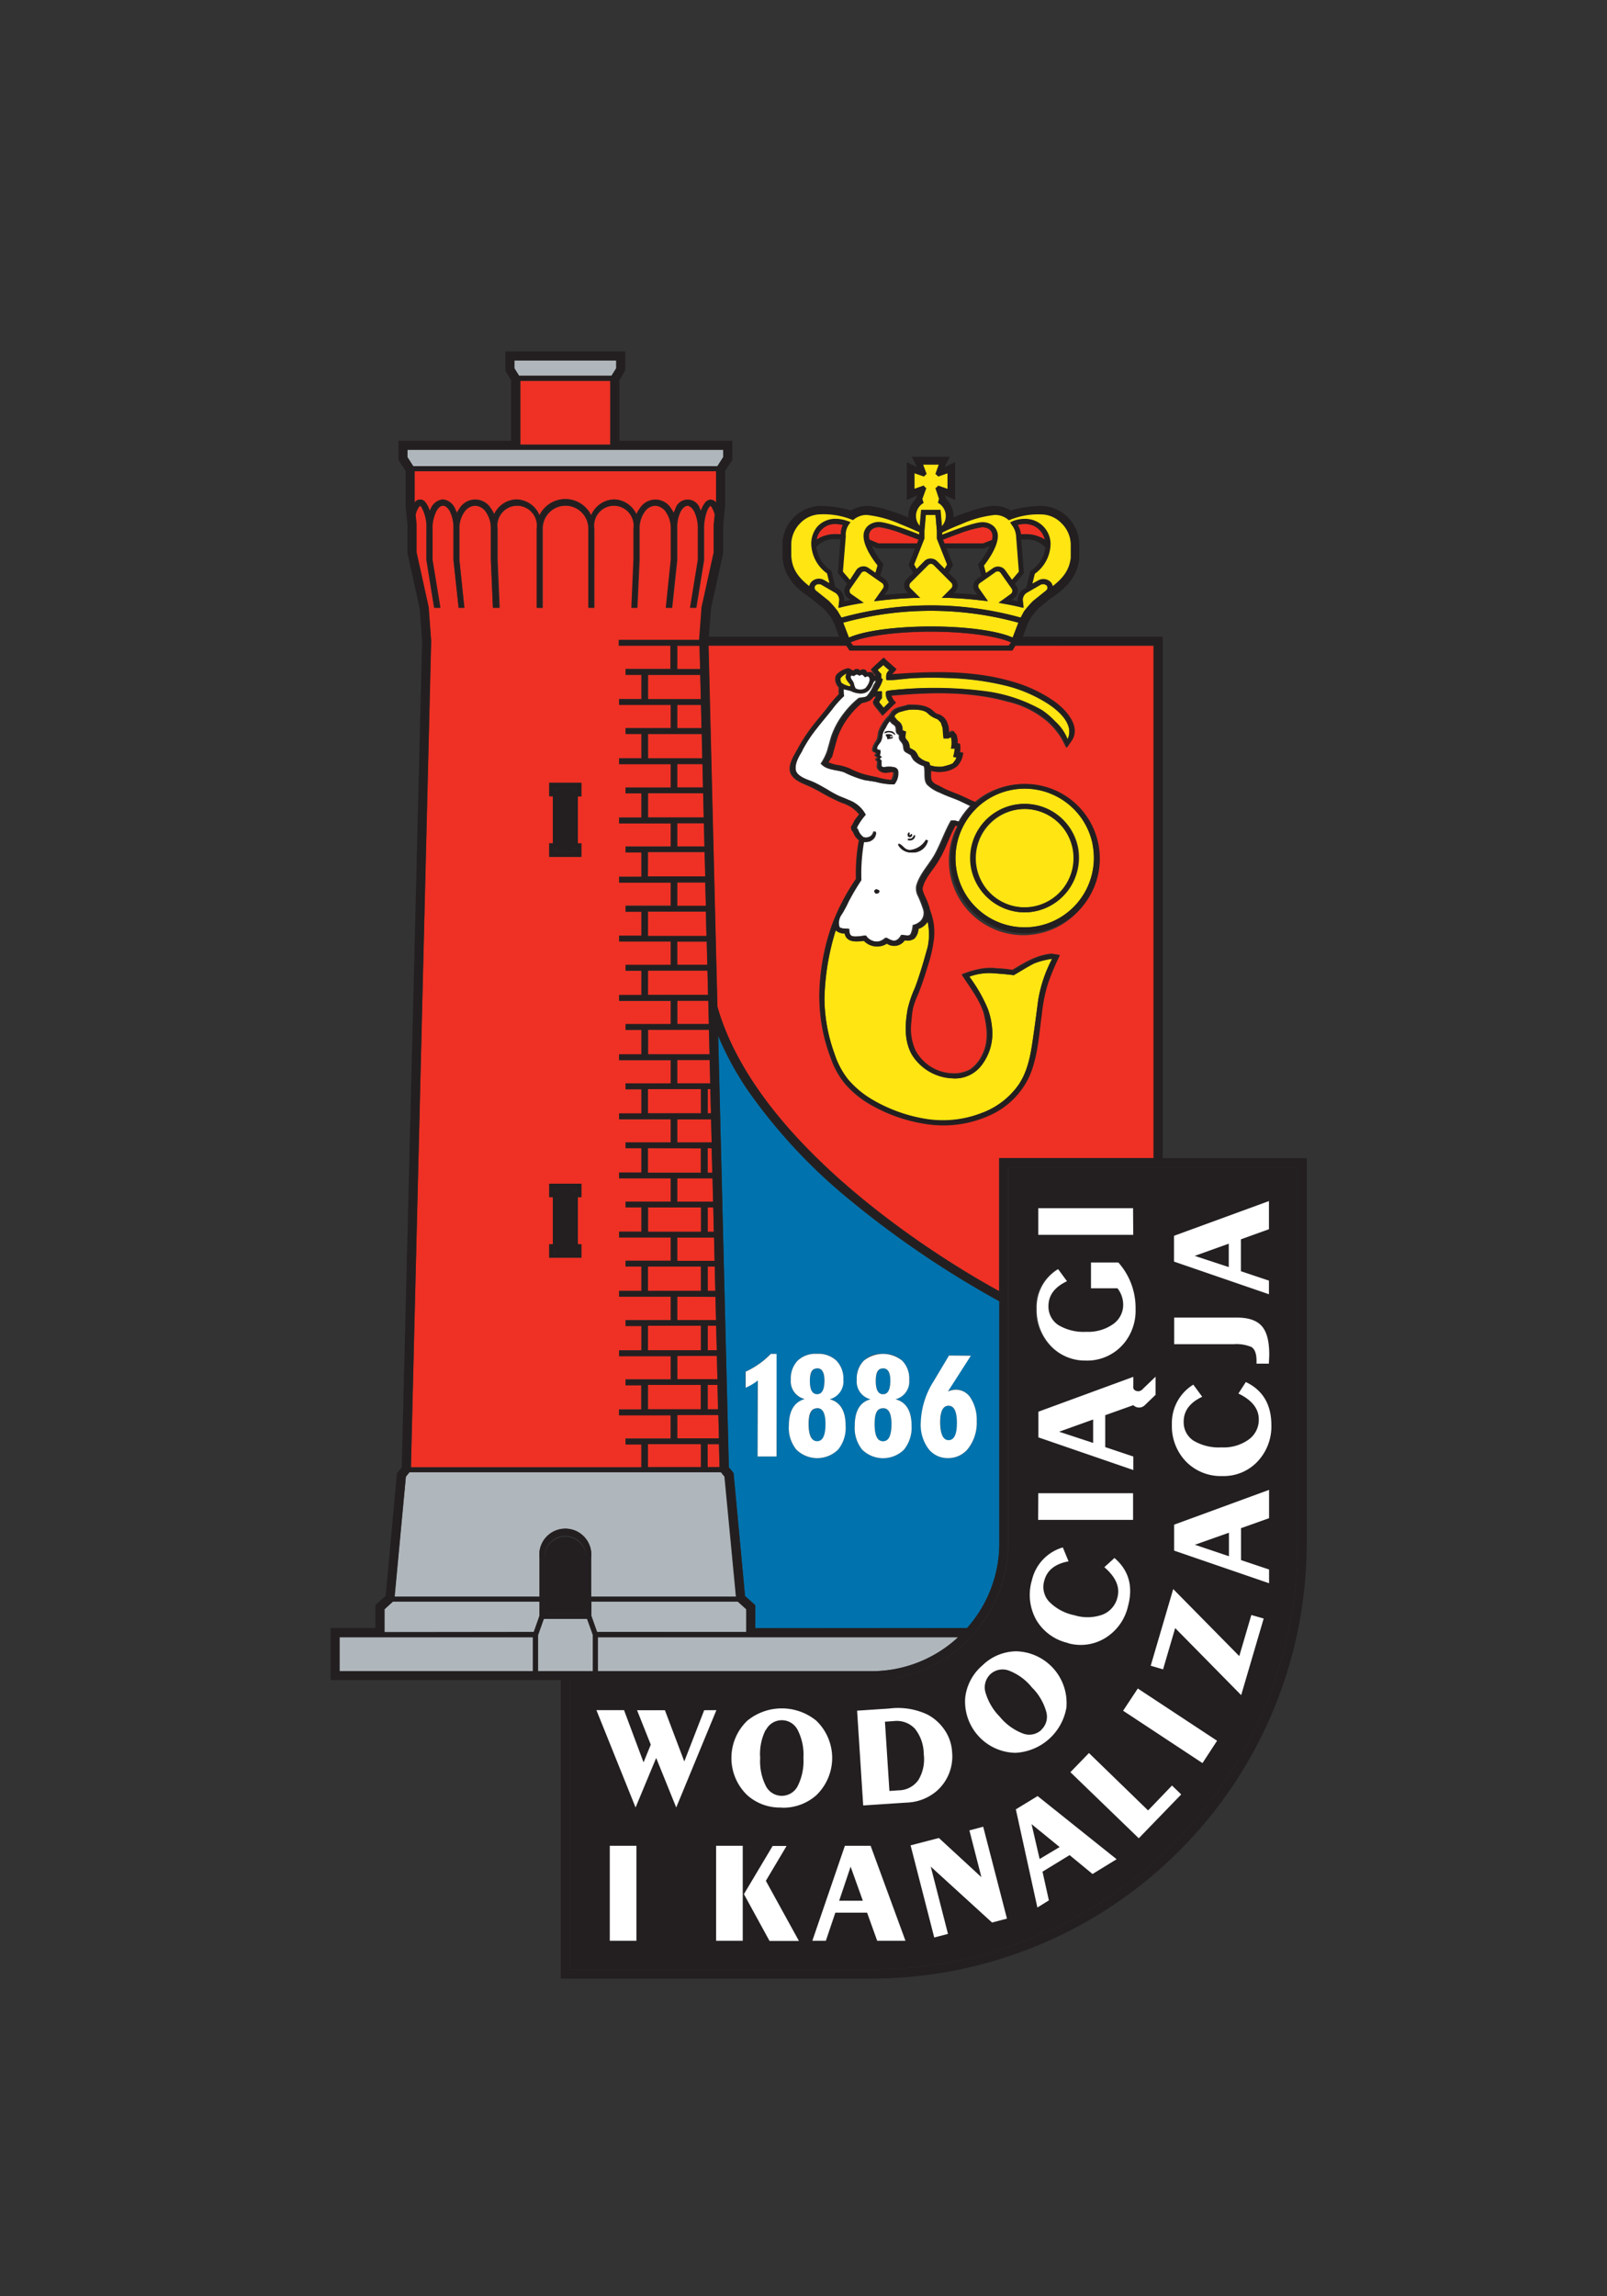
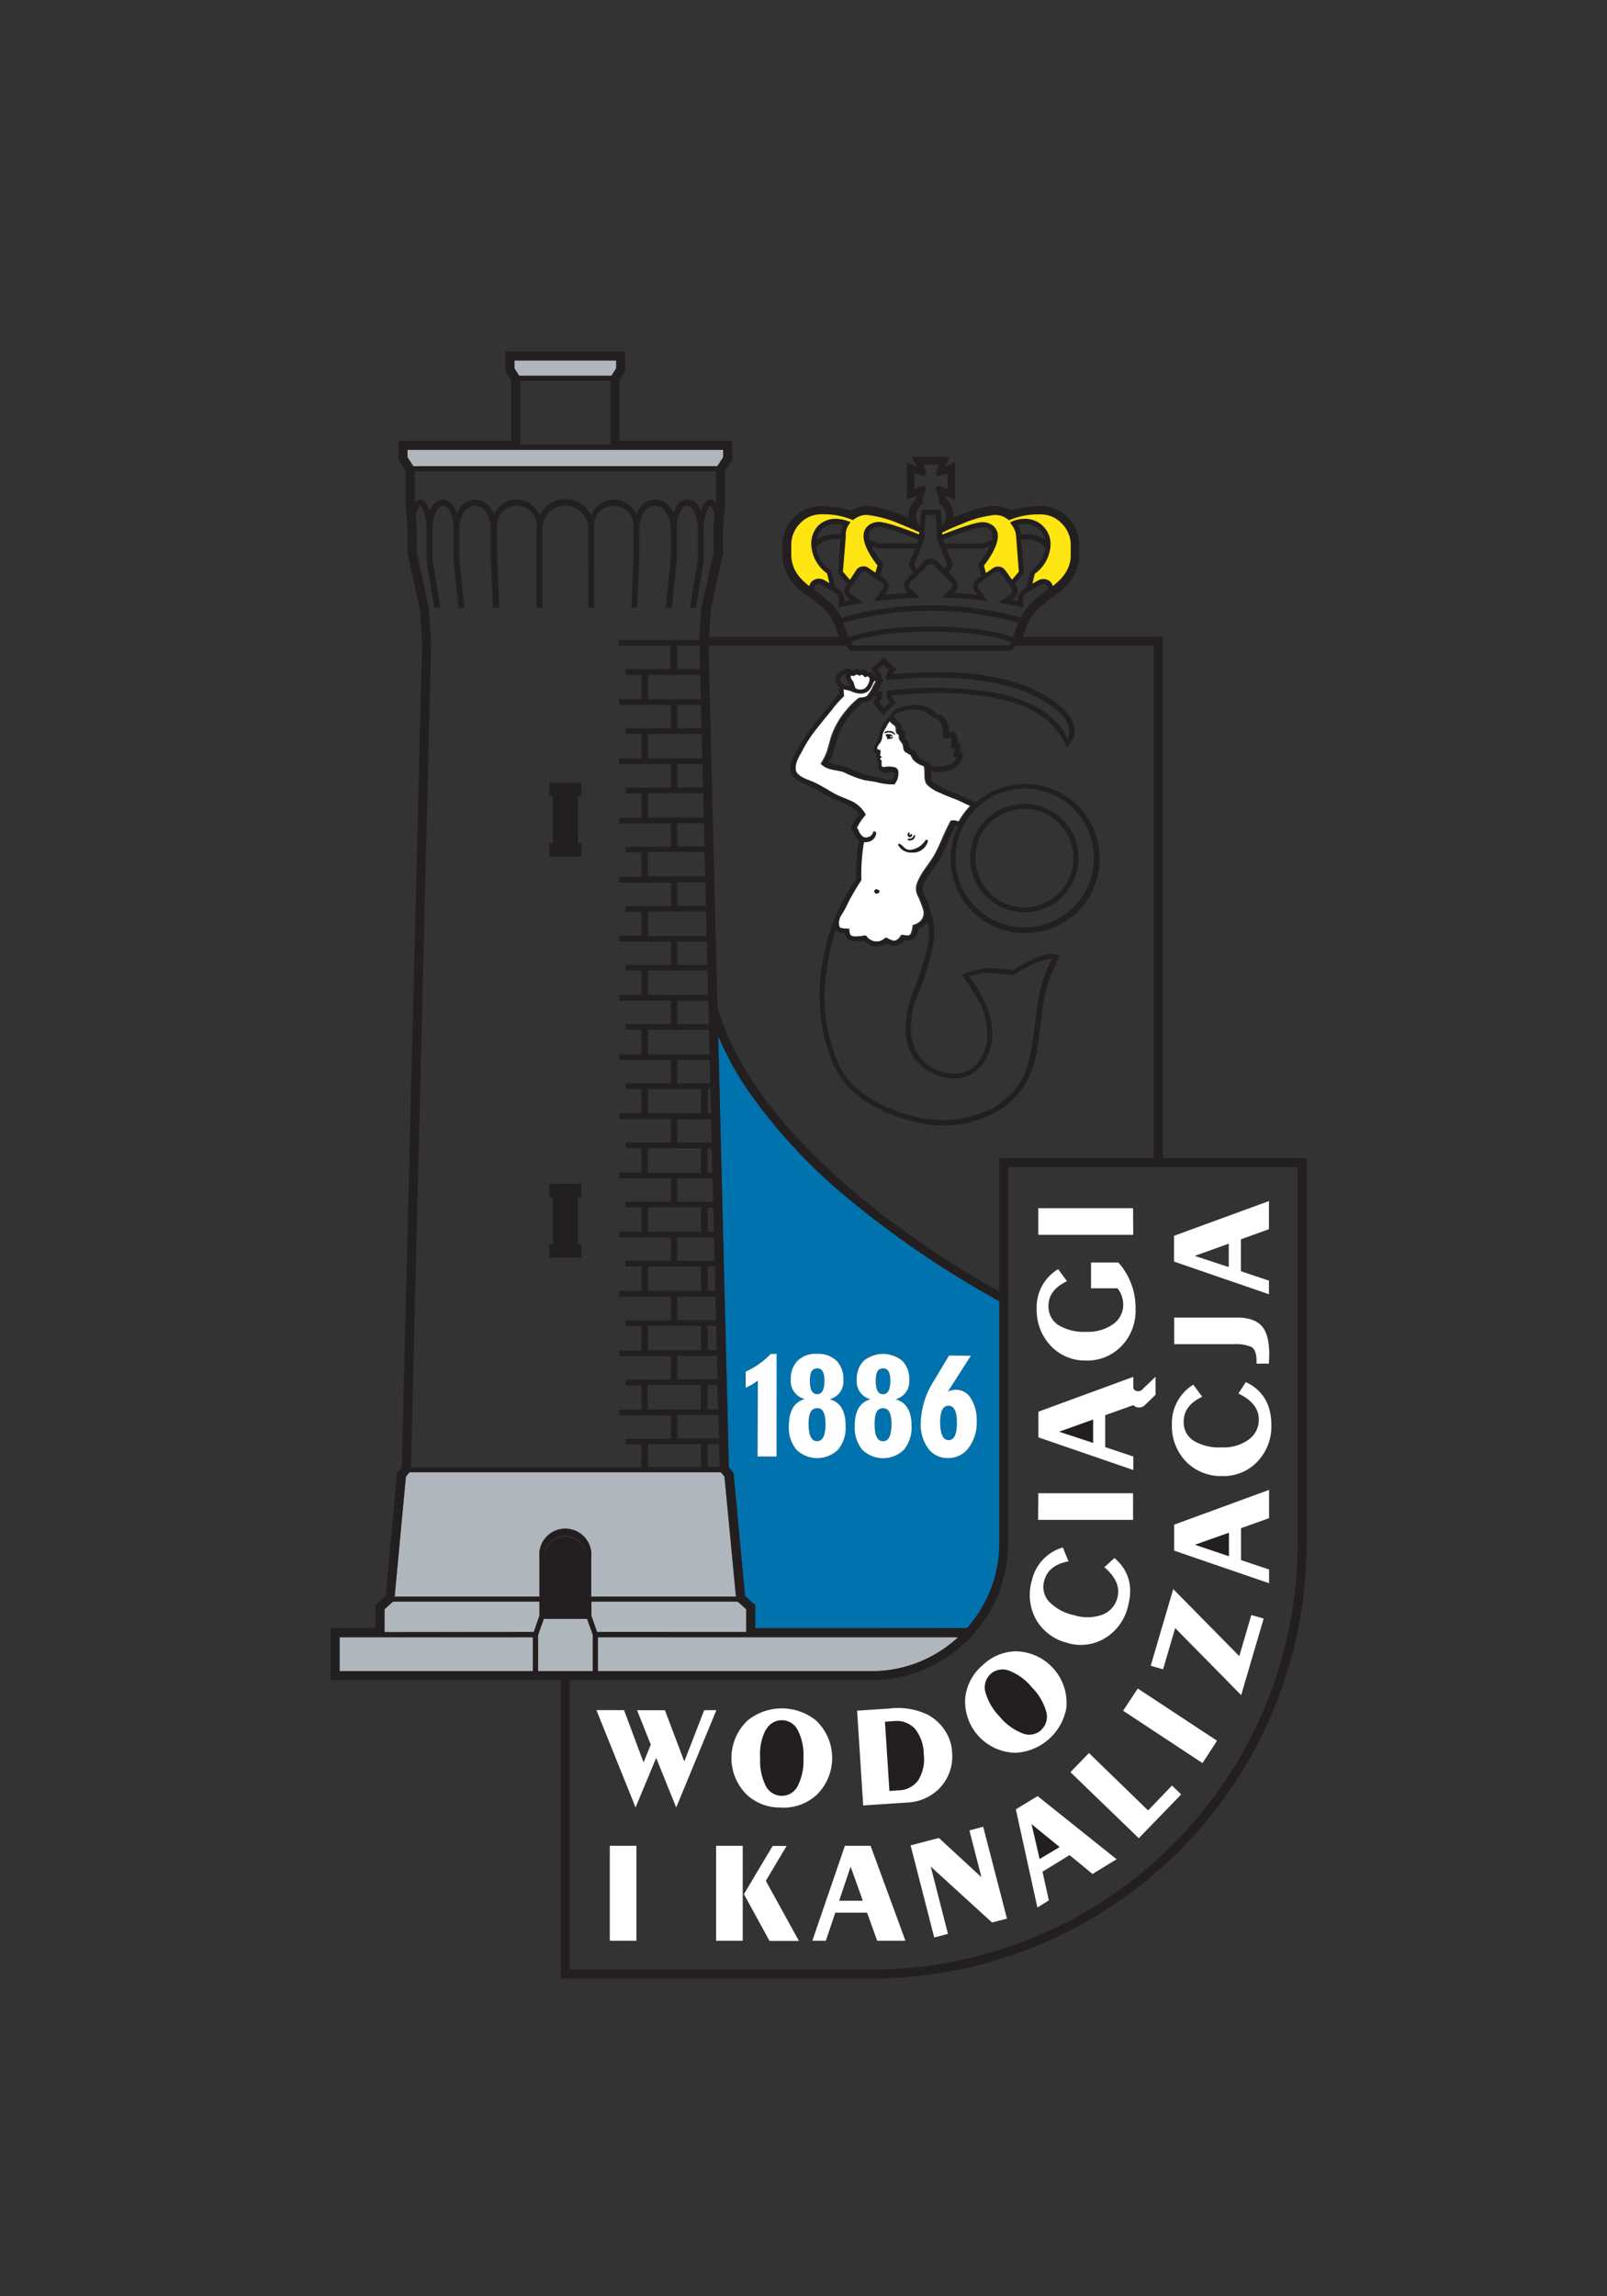
<svg xmlns="http://www.w3.org/2000/svg" id="kolor" viewBox="0 0 280 400">
  <rect x="0" y="0" width="280" height="400" fill="#333333" stroke="none" />
  <defs>
    <style>.cls-1{fill:none;}.cls-2{fill:#0073ae;}.cls-3{fill:#231f20;}.cls-4{fill:#b0b7bc;}.cls-5{fill:#fff;}.cls-6{fill:#ffe512;}.cls-7{fill:#ee3124;}</style>
  </defs>
  <title>L_kolor-jasne</title>
  <rect class="cls-1" x="15.08" y="18.69" width="255.12" height="368.51" />
  <rect class="cls-1" x="57.6" y="61.21" width="170.08" height="283.46" />
  <path class="cls-2" d="M142.41,245.31c-1,0-1.49.95-1.49,2.79s.5,3,1.49,3,1.45-1,1.45-3C143.86,246.25,143.38,245.31,142.41,245.31Z" />
  <path class="cls-2" d="M153.86,242.88c.84,0,1.27-.79,1.27-2.37,0-1.43-.43-2.14-1.27-2.14s-1.27.74-1.27,2.2S153,242.88,153.86,242.88Z" />
  <path class="cls-2" d="M142.38,242.88c.84,0,1.27-.79,1.27-2.37,0-1.43-.43-2.14-1.27-2.14s-1.27.74-1.27,2.2S141.53,242.88,142.38,242.88Z" />
  <path class="cls-2" d="M165.28,244.87c-1,0-1.44.94-1.44,2.85,0,2.15.49,3.23,1.47,3.23s1.45-1,1.45-3S166.26,244.87,165.28,244.87Z" />
  <path class="cls-2" d="M148.17,209.12a95.13,95.13,0,0,1-17.9-19.21,54.05,54.05,0,0,1-5.14-9.45L127,255.61l.82,1,2,21.42,1.79,1.59v4h36.88a22.27,22.27,0,0,0,5.63-14.83v-42.1A169.09,169.09,0,0,1,148.17,209.12Zm-12.83,44.6H132V240.48a9.3,9.3,0,0,1-2.12,1.25v-2.79a14.55,14.55,0,0,0,4.39-3.1h1Zm10.69-1.2a5.19,5.19,0,0,1-7.28,0,6,6,0,0,1-1.3-4.16c0-2.58.93-4.13,2.77-4.61a3.19,3.19,0,0,1-2.42-3.4A4.45,4.45,0,0,1,139,237a4.51,4.51,0,0,1,3.37-1.2,4.59,4.59,0,0,1,3.37,1.2,4.52,4.52,0,0,1,1.2,3.31,3.2,3.2,0,0,1-2.39,3.4c1.84.48,2.78,2,2.78,4.61A6,6,0,0,1,146,252.52Zm11.48,0a5.2,5.2,0,0,1-7.29,0,6,6,0,0,1-1.29-4.16c0-2.58.92-4.13,2.75-4.61a3.18,3.18,0,0,1-2.4-3.4,4.18,4.18,0,0,1,4.58-4.51,4.51,4.51,0,0,1,3.35,1.2,4.41,4.41,0,0,1,1.21,3.31,3.18,3.18,0,0,1-2.39,3.4c1.86.48,2.8,2,2.8,4.61A6.1,6.1,0,0,1,157.51,252.52Zm11.3-.31a4.38,4.38,0,0,1-3.62,1.78,4.15,4.15,0,0,1-3.42-1.66,7,7,0,0,1-1.31-4.52,14.27,14.27,0,0,1,2.3-7.29l2.62-4.39h3.77l-4,6.24a3.4,3.4,0,0,1,1.44-.32,3,3,0,0,1,2.5,1.41,7,7,0,0,1,1.08,4A7.35,7.35,0,0,1,168.81,252.21Z" />
  <path class="cls-2" d="M153.86,245.31c-1,0-1.47.95-1.47,2.79s.49,3,1.47,3,1.47-1,1.47-3C155.33,246.25,154.85,245.31,153.86,245.31Z" />
  <path class="cls-3" d="M98.5,267.71a3.65,3.65,0,0,0-3.63,3.64v9.75h7.27v-9.75A3.65,3.65,0,0,0,98.5,267.71Zm1.91-119.92H99.8v-10h.61v-.57H96.59v.57h.62v10h-.62v.57h3.82Zm0,69.82H99.8v-10h.61v-.57H96.59v.57h.62v10h-.62v.57h3.82Z" />
  <path class="cls-4" d="M94,279H68.45L67,280.34v4H93l1-2.84Zm0-7.68a4.53,4.53,0,1,1,9,0v6.8h25.21l-2-20.91-.64-.78H71.35l-.63.78-2,20.91H94Zm36,9L128.55,279H103v2.44l1,2.83h26ZM106.54,65.46l.83-1.31V62.79H89.63v1.37l.82,1.3ZM125,81.2l1-1.55v-1.3H71v1.3l1,1.55ZM102.28,282H94.74l-.83,2.31-.18.52v6.29h9.56v-6.29l-.18-.52Zm-43.11,9.12H92.84v-5.92H59.17Zm45-5.92v5.92H152a22.17,22.17,0,0,0,15-5.92Z" />
  <polygon class="cls-3" points="181.18 323.83 184.67 321.72 179.77 317.75 181.18 323.83" />
  <polygon class="cls-3" points="214.09 266.96 208.15 269.1 214.09 271.06 214.09 266.96" />
-   <path class="cls-3" d="M202.6,203.31H175.69v65.48a23.81,23.81,0,0,1-5.16,14.83c-.31.38-.62.76-.95,1.13l-.42.44a23.88,23.88,0,0,1-8.83,5.92c-.41.16-.82.31-1.25.44s-1,.32-1.58.45l-1.29.28-.15,0c-.42.08-.85.15-1.28.2h0c-.42.05-.85.09-1.27.12l-.28,0-1.28.05H99.29V343.1h52.52a74.31,74.31,0,0,0,74.29-74.31V203.31Zm1.94,12,16.54-6.05v4.9l-4.89,1.76v5.56l4.89,1.64v2.37l-16.54-5.69Zm0,14.25h11c2,0,3.43.51,4.28,1.5s1.28,2.61,1.28,4.87c0,.69,0,1.26-.06,1.65h-2.15v-.48c0-1.26-.3-2.06-.91-2.44a6.79,6.79,0,0,0-3.14-.47H204.54Zm-7.09,24.2v2.35l-16.54-5.69v-4.47l16.54-6.07v1.71c0,.52.32.8,1,.8a1.31,1.31,0,0,0,.78-.48l2.14-2.05V243l-1.87,1.8a1.41,1.41,0,0,1-2,0l-4.9,1.75v5.56Zm-11.63-30.57c-2.15,1-3.23,2.45-3.23,4.34a3.85,3.85,0,0,0,1.71,3.29,8.62,8.62,0,0,0,4.88,1.19,7.6,7.6,0,0,0,4.68-1.34,4.11,4.11,0,0,0,1.76-3.42,4.66,4.66,0,0,0-1-2.83h-4.61v-4.49h4.76a11.87,11.87,0,0,1,3,8.11,8.92,8.92,0,0,1-1.93,5.86,8.32,8.32,0,0,1-6.8,3.11,8.18,8.18,0,0,1-6.49-3,9.05,9.05,0,0,1-2.1-6.07,7.77,7.77,0,0,1,2-5.45,8.83,8.83,0,0,1,1.73-1.44l.2.28Zm-6,52a7.75,7.75,0,0,1,5.38-5.7l1,2.42q-3.51.65-4.23,3.37a3.8,3.8,0,0,0,.81,3.62,8.53,8.53,0,0,0,4.43,2.4,7.71,7.71,0,0,0,4.9-.1,4.27,4.27,0,0,0,2.61-3c.48-1.8-.28-3.55-2.28-5.27l1.76-1.59c2.49,2.13,3.29,4.95,2.36,8.39a8.77,8.77,0,0,1-3.3,5.09,8.16,8.16,0,0,1-7.19,1.34,8.57,8.57,0,0,1-5.47-4.08A8.92,8.92,0,0,1,179.83,275.2Zm1.08-10.45v-4.63h16.54v4.63Zm0-49.65v-4.64h16.54v4.64H180.91Zm-70,123h-4.64V321.53h4.64Zm3.44-31.84-3.59,8.63-6.82-16.95h4.81l3.4,9.1,1.25-3.12-2.39-6h4.82l3.38,8.93,3.47-8.93h2.18l-7,16.95Zm15.08,31.84h-4.64V321.53h4.64Zm-2-31.87a8.31,8.31,0,0,1,2.79-6.51,9.5,9.5,0,0,1,12,0,9,9,0,0,1,0,13,8.66,8.66,0,0,1-6,2.16,8.53,8.53,0,0,1-6-2.16A8.33,8.33,0,0,1,127.39,306.2Zm6.7,31.87-4.46-8.15,5-8.39H137l-3.56,6.07,5.76,10.47Zm18.79,0-1.76-4.89h-5.54l-1.65,4.89h-2.35l5.67-16.54h4.48l6.07,16.54Zm-2.44-23.57L149.38,298l5.59-.37a12,12,0,0,1,6.75,1.09,8.34,8.34,0,0,1,3,2.79,7.53,7.53,0,0,1,1.21,3.74,8,8,0,0,1-2.54,6.65A8.44,8.44,0,0,1,158,314Zm22.41,20.43-10.68-9.74,3,11.72-2.39.63-4.12-16.05,4.93-1.28L171,327l-2.11-8.19,2.4-.62,4.14,16Zm-2.43-32.53a8.36,8.36,0,0,1-2.3-6.69,7.94,7.94,0,0,1,1.36-3.71,9.62,9.62,0,0,1,1.13-1.38c.17-.17.34-.35.53-.52a8.56,8.56,0,0,1,5.89-2.45,9,9,0,0,1,8.75,9.6,9.49,9.49,0,0,1-8.91,8.08A8.39,8.39,0,0,1,170.42,302.4Zm20,24-4-3.29L181.69,326l1.11,5-2,1.24L177,315.18l3.84-2.33,13.76,11Zm7.93-6.12-11.91-11.51,3.23-3.33,10.3,10,4.17-4.31,1.6,1.55Zm11.14-13.2L195.69,298l2.56-3.87,13.81,9.1Zm6.74-11.84-11.5-11.68-2.11,7.19-2.15-.63,3.92-13.35,11.51,11.68,2.1-7.16,2.15.61Zm4.82-30.78-4.89,1.74v5.56l4.89,1.64v2.36l-16.54-5.68v-4.49l16.54-6.06ZM219.58,254a8.09,8.09,0,0,1-6.6,3.1,8.47,8.47,0,0,1-6.33-2.51,8.88,8.88,0,0,1-2.48-6.5,7.84,7.84,0,0,1,3.73-6.92l1.55,2.11c-2.15,1-3.23,2.46-3.23,4.33a3.82,3.82,0,0,0,1.7,3.31,8.66,8.66,0,0,0,4.92,1.18,7.45,7.45,0,0,0,4.69-1.35,4.23,4.23,0,0,0,1.78-3.54c0-1.86-1.2-3.36-3.55-4.49l1.29-2c3,1.4,4.45,3.93,4.45,7.5A8.86,8.86,0,0,1,219.58,254Z" />
  <path class="cls-3" d="M179.76,293.93a9.47,9.47,0,0,0-4-2.92,3.13,3.13,0,0,0-3.2.6,3.17,3.17,0,0,0-.9,3.15,10,10,0,0,0,2.52,4.3,9.67,9.67,0,0,0,4,2.9,3.1,3.1,0,0,0,4.11-3.74A9.62,9.62,0,0,0,179.76,293.93Z" />
  <polygon class="cls-3" points="190.45 251.35 190.45 247.27 184.52 249.4 190.45 251.35" />
-   <polygon class="cls-3" points="214.09 220.72 214.09 216.64 208.15 218.77 214.09 220.72" />
  <path class="cls-3" d="M136.18,312.8a3.11,3.11,0,0,0,2.77-1.7,9.67,9.67,0,0,0,1-4.89,9.45,9.45,0,0,0-1-4.88,3.1,3.1,0,0,0-5.54,0,9.34,9.34,0,0,0-1,4.88,9.56,9.56,0,0,0,1,4.89A3.11,3.11,0,0,0,136.18,312.8Z" />
  <path class="cls-3" d="M159.38,301.14a4.32,4.32,0,0,0-3.64-1.34l-1.59.11.78,12.07,1.59-.11A4.27,4.27,0,0,0,160,310.1a7,7,0,0,0,.95-4.57A7.1,7.1,0,0,0,159.38,301.14Z" />
-   <polygon class="cls-3" points="146.29 331.1 150.37 331.1 148.24 325.16 146.29 331.1" />
  <path class="cls-5" d="M148.93,248.36a6,6,0,0,0,1.29,4.16,5.2,5.2,0,0,0,7.29,0,6.1,6.1,0,0,0,1.32-4.16c0-2.58-.94-4.13-2.8-4.61a3.18,3.18,0,0,0,2.39-3.4,4.41,4.41,0,0,0-1.21-3.31,5.3,5.3,0,0,0-6.72,0,4.45,4.45,0,0,0-1.21,3.31,3.18,3.18,0,0,0,2.4,3.4C149.85,244.23,148.93,245.78,148.93,248.36Zm4.93-10c.84,0,1.27.71,1.27,2.14,0,1.58-.43,2.37-1.27,2.37s-1.27-.76-1.27-2.31S153,238.37,153.86,238.37Zm0,6.94c1,0,1.47.94,1.47,2.76,0,2-.48,3-1.47,3s-1.47-1-1.47-3S152.88,245.31,153.86,245.31Zm-16.41,3.05a6,6,0,0,0,1.3,4.16,5.19,5.19,0,0,0,7.28,0,6,6,0,0,0,1.31-4.16c0-2.58-.94-4.13-2.78-4.61a3.2,3.2,0,0,0,2.39-3.4,4.52,4.52,0,0,0-1.2-3.31,4.59,4.59,0,0,0-3.37-1.2A4.51,4.51,0,0,0,139,237a4.45,4.45,0,0,0-1.21,3.31,3.19,3.19,0,0,0,2.42,3.4C138.38,244.23,137.45,245.78,137.45,248.36Zm4.93-10c.84,0,1.27.71,1.27,2.14,0,1.58-.43,2.37-1.27,2.37s-1.27-.76-1.27-2.31S141.53,238.37,142.38,238.37Zm0,6.94c1,0,1.45.94,1.45,2.76,0,2-.48,3-1.45,3s-1.49-1-1.49-3S141.42,245.31,142.41,245.31ZM132,253.72h3.31V235.84h-1a14.55,14.55,0,0,1-4.39,3.1v2.79a9.3,9.3,0,0,0,2.12-1.25Zm33.35-17.59-2.62,4.39a14.27,14.27,0,0,0-2.3,7.29,7,7,0,0,0,1.31,4.52,4.15,4.15,0,0,0,3.42,1.66,4.38,4.38,0,0,0,3.62-1.78,7.35,7.35,0,0,0,1.4-4.72,7,7,0,0,0-1.08-4,3,3,0,0,0-2.5-1.41,3.4,3.4,0,0,0-1.44.32l4-6.24Zm-.1,8.74c1,0,1.48,1,1.48,3s-.49,3-1.45,3-1.47-1.08-1.47-3.23C163.84,245.81,164.31,244.87,165.28,244.87Zm15.63,19.88h16.54v-4.63H180.91Zm16.54-54.29H180.91v4.64h16.54ZM189.13,237a8.32,8.32,0,0,0,6.8-3.11,8.92,8.92,0,0,0,1.93-5.86,11.87,11.87,0,0,0-3-8.11h-4.76v4.49h4.61a4.66,4.66,0,0,1,1,2.83,4.11,4.11,0,0,1-1.76,3.42,7.6,7.6,0,0,1-4.68,1.34,8.62,8.62,0,0,1-4.88-1.19,3.85,3.85,0,0,1-1.71-3.29c0-1.89,1.08-3.32,3.23-4.34l-1.54-2.1a7.72,7.72,0,0,0-3.74,6.89,9.05,9.05,0,0,0,2.1,6.07A8.18,8.18,0,0,0,189.13,237Zm-3.08,49.22a8.16,8.16,0,0,0,7.19-1.34,8.77,8.77,0,0,0,3.3-5.09c.93-3.44.13-6.26-2.36-8.39L192.42,273c2,1.72,2.76,3.47,2.28,5.27a4.27,4.27,0,0,1-2.61,3,7.71,7.71,0,0,1-4.9.1,8.53,8.53,0,0,1-4.43-2.4,3.8,3.8,0,0,1-.81-3.62q.72-2.73,4.23-3.37l-1-2.42a7.75,7.75,0,0,0-5.38,5.7,8.92,8.92,0,0,0,.75,6.91A8.57,8.57,0,0,0,186.05,286.19Zm-49,35.34h-2.43l-5,8.39,4.46,8.15h5.12l-5.76-10.47Zm67.53-51.45,16.54,5.68V273.4l-4.89-1.64V266.2l4.89-1.74v-4.93l-16.54,6.06Zm9.55-3.12v4.1l-5.94-2Zm-77.91,47.9a8.66,8.66,0,0,0,6-2.16,9,9,0,0,0,0-13,9.5,9.5,0,0,0-12,0,9,9,0,0,0,0,13A8.53,8.53,0,0,0,136.18,314.86Zm-2.77-13.53a3.1,3.1,0,0,1,5.54,0,9.45,9.45,0,0,1,1,4.88,9.67,9.67,0,0,1-1,4.89,3.11,3.11,0,0,1-5.54,0,9.56,9.56,0,0,1-1-4.89A9.34,9.34,0,0,1,133.41,301.33ZM213,257.12a8.09,8.09,0,0,0,6.6-3.1,8.86,8.86,0,0,0,1.92-5.77c0-3.57-1.49-6.1-4.45-7.5l-1.29,2c2.35,1.13,3.55,2.63,3.55,4.49a4.23,4.23,0,0,1-1.78,3.54,7.45,7.45,0,0,1-4.69,1.35,8.66,8.66,0,0,1-4.92-1.18,3.82,3.82,0,0,1-1.7-3.31c0-1.87,1.08-3.32,3.23-4.33l-1.55-2.11a7.84,7.84,0,0,0-3.73,6.92,8.88,8.88,0,0,0,2.48,6.5A8.47,8.47,0,0,0,213,257.12Zm-15.53-15.57v-1.71l-16.54,6.07v4.47l16.54,5.69v-2.35l-4.9-1.64v-5.56l4.9-1.75a1.41,1.41,0,0,0,2,0l1.87-1.8v-3.15l-2.14,2.05a1.31,1.31,0,0,1-.78.48C197.77,242.35,197.45,242.07,197.45,241.55Zm-7,9.8-5.93-1.95,5.93-2.13Zm30.63-28.27-4.89-1.64v-5.56l4.89-1.76v-4.9l-16.54,6.05v4.49l16.54,5.69Zm-7-2.36-5.94-1.95,5.94-2.13Zm3.93,13.9c.61.38.91,1.18.91,2.44v.48h2.15c0-.39.06-1,.06-1.65,0-2.26-.43-3.89-1.28-4.87s-2.28-1.5-4.28-1.5h-11v4.63h10.34A6.79,6.79,0,0,1,218,234.62ZM106.25,338.07h4.64V321.53h-4.64Zm62.66-19.22L171,327l-7.41-6.83-4.93,1.28,4.12,16.05,2.39-.63-3-11.72,10.68,9.74,2.6-.68-4.14-16Zm-44.14,19.22h4.64V321.53h-4.64Zm41.12-32.83a7.53,7.53,0,0,0-1.21-3.74,8.34,8.34,0,0,0-3-2.79,12,12,0,0,0-6.75-1.09l-5.59.37,1.06,16.51L158,314a8.44,8.44,0,0,0,5.34-2.14A8,8,0,0,0,165.89,305.24ZM160,310.1a4.27,4.27,0,0,1-3.44,1.77l-1.59.11-.78-12.07,1.59-.11a4.32,4.32,0,0,1,3.64,1.34,7.1,7.1,0,0,1,1.53,4.39A7,7,0,0,1,160,310.1Zm-37.3-12.19-3.47,8.93-3.38-8.93H111l2.39,6L112.13,307l-3.4-9.1h-4.81l6.82,16.95,3.59-8.63,3.49,8.63,7-16.95Zm63.12-.66a9,9,0,0,0-8.75-9.6,8.56,8.56,0,0,0-5.89,2.45,8.68,8.68,0,0,0-3,5.61,8.95,8.95,0,0,0,8.75,9.62,9.49,9.49,0,0,0,8.91-8.08Zm-4.4,4.12a3.1,3.1,0,0,1-3.21.59,9.67,9.67,0,0,1-4-2.9,10,10,0,0,1-2.52-4.3,3.17,3.17,0,0,1,.9-3.15,3.13,3.13,0,0,1,3.2-.6,9.47,9.47,0,0,1,4,2.92,9.62,9.62,0,0,1,2.52,4.29A3.11,3.11,0,0,1,181.38,301.37Zm18.62,14-10.3-10-3.23,3.33,11.91,11.51,7.39-7.63-1.6-1.55ZM195.69,298l13.83,9.12,2.54-3.89-13.81-9.1Zm20.24-9.51-11.51-11.68-3.92,13.35,2.15.63,2.11-7.19,11.5,11.68,3.92-13.34-2.15-.61ZM177,315.18l3.75,17.1,2-1.24-1.11-5,4.72-2.89,4,3.29,4.19-2.57-13.76-11Zm4.14,8.65-1.41-6.08,4.9,4Zm-33.93-2.3-5.67,16.54h2.35l1.65-4.89h5.54l1.76,4.89h4.92l-6.07-16.54Zm-1,9.57,2-5.94,2.13,5.94Zm2.78-211.24a1.64,1.64,0,0,0,1.79,0c.41-.45,1.07-1.48.53-2a.43.43,0,0,0-.41,0l-.2.09a5,5,0,0,1-.4-.4.58.58,0,0,0-.38,0l-.18.14a2,2,0,0,0-.38-.2h-.21a1.49,1.49,0,0,0-.41.26,1.91,1.91,0,0,0-.47-.12c-.09.1-.09.15-.09.19-.06.33.44.8.54,1.12A3,3,0,0,0,149.07,119.86Zm-7.46,16.35c.83.37,1.61.84,2.41,1.29a20.28,20.28,0,0,0,2,1.11c.6.25,1.21.48,1.8.75a5.44,5.44,0,0,1,2.76,2.3l.14.26a10.93,10.93,0,0,0-1.45,2.06v0l-.06.12v.19l.21.2,0,.09a2.58,2.58,0,0,0,.91,1.23l.47.1a1.89,1.89,0,0,0,.61-.12,1.09,1.09,0,0,0,.65-.52l.25-.54.23.35a2.9,2.9,0,0,1-.21.72,1.85,1.85,0,0,1-.92.77,2.71,2.71,0,0,1-1,.1,32,32,0,0,0-.46,6.64,43.09,43.09,0,0,0-2.2,3.71,20.49,20.49,0,0,1-1.18,2.22,2.49,2.49,0,0,0-.44,2.18c.14.36,1.36.32,1.73.36l0,.36c.12.77.29.9,1.09,1a10,10,0,0,0,1.81-.2l.16.24a2.44,2.44,0,0,0,2.12.82,2.37,2.37,0,0,0,1.29-.69c1,.62,1.86.92,2.6-.23l.15-.25a6,6,0,0,0,1,.12c.44,0,.5-.08.63-.26a4.15,4.15,0,0,0,.37-1.56,2.87,2.87,0,0,0,1.38-.72,2,2,0,0,0,.48-1.85,19.3,19.3,0,0,0-.93-2.43,2.87,2.87,0,0,1-.31-1.83c.58-2.15,2.28-3.73,3.3-5.65s1.67-3.9,2.74-5.74h.41c.33,0,.61.18.93.2a12.8,12.8,0,0,1,2-2.71c-.68-.32-1.34-.65-2-.95-1.07-.46-2.19-.81-3.23-1.33a6.51,6.51,0,0,1-2.27-1.42c-.66-.84-.32-2-.51-3l-.06-.23a4.33,4.33,0,0,1-1.79-1.05,5.25,5.25,0,0,1-.51-.89c-.3-.16-.59-.32-.88-.5-.47-.3-.33-.91-.51-1.36s-.68-.66-.65-1.28l0-.35a1.13,1.13,0,0,1-.4-.32c-.22-.33-.06-.73-.21-1.08s-.4-.39-.56-.53a3.18,3.18,0,0,1-.51-.59,5.16,5.16,0,0,0-.78,1.25,3.71,3.71,0,0,0-.58,1.26,3,3,0,0,1-.27,1.13c-.21.37-.6.69-.66,1.13,0,.05,0,.12,0,.15a.91.91,0,0,0,.58.2,4,4,0,0,1,0,.6c-.09.14-.2.23-.08.35s.33.26.33.26l-.24.2c-.24.12.08.32.18.36l0,1c.14.19.37.2.62.21a4.41,4.41,0,0,1,1.58,0,.92.92,0,0,1,.69.6,3,3,0,0,1-.66,2.41,12.07,12.07,0,0,1-3.17-.45l-1.88-.29a18.65,18.65,0,0,1-3.57-1.37c-1.22-.43-2.79-.34-3.78-1.25l-.26-.24a9.54,9.54,0,0,0,1.14-2.28l.64-2.29a14,14,0,0,1,2.2-4.15,15.69,15.69,0,0,1,2.62-2.72c.48-.18,1,0,1.48-.38a7.17,7.17,0,0,0,1.13-1.86c.05-.1.43-.63.34-.73-.24-.3-.54.23-.61.42-.38.9-.81,1.62-1.86,1.75a3.55,3.55,0,0,1-1.69-.35c-.49-.22-1-.23-1.55-.43a6.44,6.44,0,0,0,.06,1.24,17.71,17.71,0,0,0-2.15,2.42c-.9,1.13-1.84,2.23-2.72,3.37a23.47,23.47,0,0,0-2.41,3.7c-.54.93-1.46,2.18-1.31,3.31S140.69,135.81,141.61,136.21Zm14-7.67a2.4,2.4,0,0,1-.94.19l0-.11c0-.22-.14-.33-.25-.53l0-.13a.34.34,0,0,1,.16-.06,1.28,1.28,0,0,1,1,.21.32.32,0,0,1,0,.09l-.42,0a1.09,1.09,0,0,1,0,.26l.48-.13s0,.05,0,.08S155.58,128.5,155.58,128.54ZM156,128h-.13a1.41,1.41,0,0,0-1.69-.24.11.11,0,0,1-.06-.08l0-.06c.11-.19.25-.17.45-.25.76,0,1.13.12,1.39.59Zm3.25,17.53a.59.59,0,0,1,.17.1.78.78,0,0,1-.55.73,1.1,1.1,0,0,1-.7,0,.43.43,0,0,1,.05-.21C158.83,146.21,159.09,145.88,159.28,145.49Zm-.93-.51.18.1a.71.71,0,0,0-.05.41h.05a2.52,2.52,0,0,1,.33-.24.81.81,0,0,1,.09.24.41.41,0,0,1-.25.28c-.24.11-.34,0-.49-.14a2.32,2.32,0,0,0-.06-.38A.76.76,0,0,0,158.35,145Zm-1.82,2,.05,0a.21.21,0,0,1,.15,0h.05c.59.31.79.82,1.41,1a2.12,2.12,0,0,0,.44.05,3.65,3.65,0,0,0,2.65-1.66l.05-.1.1,0,.13.07.13,0,0,.13a2.67,2.67,0,0,1-2.79,2,2.57,2.57,0,0,1-2.34-1.28V147Zm-3.83,7.86a2.32,2.32,0,0,0,.46.18,1,1,0,0,0,.1.25c-.07.09-.12.18-.18.26a1.86,1.86,0,0,1-.48.1c-.09-.12-.18-.23-.27-.36C152.39,155,152.49,155,152.7,154.88Z" />
-   <path class="cls-6" d="M163,89.7h-1.71l-.24,2.76v1.37l-.2.5-1.59,4,.44.79,1.35-1.36h0a1.52,1.52,0,0,1,1.1-.46,1.6,1.6,0,0,1,1.11.46l1.33,1.33.43-.76-1.59-4-.19-.5V92.49Zm-2-5a1.88,1.88,0,0,0,.25.24l.11.1-.68,1.86.21.7-.14.09a2.64,2.64,0,0,0-1.21,2.2,2.58,2.58,0,0,0,.69,1.74l.25-2.82h3.34l.25,2.87a2.6,2.6,0,0,0,.72-1.79,2.67,2.67,0,0,0-1.23-2.23l-.14-.08.18-.68L163,85.05l.13-.1.27-.24.09-.1,1.6.56V82.43l-1.6.57-.09-.09c-.13-.11-.2-.19-.29-.26l-.11-.1.58-1.62h-2.76l.61,1.65-.13.1a1.83,1.83,0,0,0-.21.22L161,83l-1.66-.59v2.74l1.63-.58Zm15.46,26.37,1-2.6a57.32,57.32,0,0,0-30.53,0l1,2.6c2.63-1.19,8.14-1.93,14.29-1.94S173.86,109.88,176.49,111.07ZM146,106.51l0,0,.57,1.09a58.34,58.34,0,0,1,31.24,0l.58-1.08,0,0a16.68,16.68,0,0,1,1.63-1.86l2.21-1.77a.64.64,0,0,0,.26-.51.52.52,0,0,0-.13-.36h0a.93.93,0,0,0-1.1-.14l-2.46,1.42a1.5,1.5,0,0,0-.64,1.14.38.38,0,0,0,0,.1l.14,1.35-.61-.14c-.86-.21-1.75-.39-2.68-.55L174,105l2.18-1.52a.68.68,0,0,0,.28-.55.69.69,0,0,0-.12-.39l-1.91-2.72a.68.68,0,0,0-.55-.3.66.66,0,0,0-.4.13l-2.72,1.91a.65.65,0,0,0-.29.55.63.63,0,0,0,.13.39l1.56,2.22-1-.11c-1.94-.23-3.94-.39-6-.46l-1,0,1.64-1.65a.69.69,0,0,0,0-1l-3.07-3.08a.71.71,0,0,0-.49-.2.67.67,0,0,0-.48.2l-3.08,3.08a.69.69,0,0,0,0,1l1.67,1.66-1,0c-2.09.07-4.1.23-6,.46l-1,.11,1.56-2.22a.63.63,0,0,0,.13-.39.69.69,0,0,0-.3-.56l-2.73-1.9a.62.62,0,0,0-.38-.13.68.68,0,0,0-.56.3l-1.9,2.72a.63.63,0,0,0-.13.39.67.67,0,0,0,.29.55l2.18,1.52-1.07.18c-.93.16-1.82.34-2.68.55l-.61.15.07-.63.07-.74s0-.06,0-.1a1.48,1.48,0,0,0-.65-1.13l-2.45-1.42a.88.88,0,0,0-.46-.12.9.9,0,0,0-.65.26.61.61,0,0,0-.13.36.68.68,0,0,0,.26.52l2.21,1.77A15.66,15.66,0,0,1,146,106.51Zm12.26,22.64a3,3,0,0,1,.29,1.15,5.75,5.75,0,0,1,.91.51,3.07,3.07,0,0,1,.58.95,3.54,3.54,0,0,0,1.87,1,3.54,3.54,0,0,1,.18.55h0a5.25,5.25,0,0,0,2.08.25c.2,0,2.06-.46,2-.73a2.16,2.16,0,0,0,.54-.86l-.57-.12a7.16,7.16,0,0,0,.27-1.44h-.66a4.1,4.1,0,0,0,0-2,4,4,0,0,1-.51.24,6.54,6.54,0,0,0-.77,0c-.1-.62-.11-1.25-.18-1.88h0c-.07-.24-.16-.46-.22-.7s-.5-.65-.68-.79a4.28,4.28,0,0,1-1.61-.94c-.67-.76-2.1-.73-3-.73a6.48,6.48,0,0,0-1.55.32,2.17,2.17,0,0,0-1.15.55l-.22.28a3.07,3.07,0,0,0,.91,1,1.73,1.73,0,0,1,.51,1.41,3.38,3.38,0,0,0,.62.26,7.33,7.33,0,0,0-.12.91C157.75,128.7,158.07,128.88,158.22,129.15Zm23.23-5.45a13.42,13.42,0,0,1,2.35,2,8.26,8.26,0,0,1,2.19,3.16.54.54,0,0,1,0-.11c1.17-2.57-1.59-4.94-3.5-6.18a24.66,24.66,0,0,0-7.57-3.18,48,48,0,0,0-9.7-1.26c-1.87-.08-3.75-.1-5.63,0-1,0-2,.16-3,.24a12.57,12.57,0,0,1-2.12.12l-.1-.1c0-.82,0-1.07.37-1.46l.14-.16c-.34-.29-.69-.58-1-.9-.31.29-.67.55-1,.86a4.85,4.85,0,0,0,.64.72c0,.26,0,.5,0,.74l.14.14a5.61,5.61,0,0,1-.82,1.8l-.17.31c.26,0,.52,0,.78,0a.21.21,0,0,0,.06.1v1.11a4.44,4.44,0,0,0-.42.55c0,.16,0,.26.06.31.23.28.45.56.68.83.32-.33.67-.65,1-1,0,0-.26-.38-.28-.44a2.19,2.19,0,0,1-.26-1.38l.14-.13a5.82,5.82,0,0,1,.82-.13,69.1,69.1,0,0,1,16.07.15A27.05,27.05,0,0,1,181.45,123.7Zm-33.89-6.42a3.32,3.32,0,0,0-1.08.79l-.07.22.05.39.15.28a3.46,3.46,0,0,0,1.61.62,2,2,0,0,0-.07-.35c-.46-.56-1.1-1.17-.57-1.93Zm32.51,50.6c-1.19.6-2.3,1.32-3.47,2-1.26-.17-2.53-.26-3.8-.35a10,10,0,0,0-3.94.61,26.49,26.49,0,0,1,3.21,5.58,13.21,13.21,0,0,1,.8,4.11,9.08,9.08,0,0,1-2,5.9,5.8,5.8,0,0,1-5,2.12,8.71,8.71,0,0,1-7-4.09c-1.38-2.41-1.23-5.25-.77-7.9a19.19,19.19,0,0,1,1.26-3.72c.47-1.21.88-2.43,1.24-3.68s.65-2.31,1-3.47a10.62,10.62,0,0,0,0-4.42l-.18.25a2.94,2.94,0,0,1-1.41,1,2.61,2.61,0,0,1-.72,1.7,2.17,2.17,0,0,1-1.67.29,2.23,2.23,0,0,1-3.11.58,3.17,3.17,0,0,1-4-.48c-1.28.14-3,.36-3.35-1.28a2.32,2.32,0,0,1-1.57-.55A43.28,43.28,0,0,0,143.65,174a28.66,28.66,0,0,0,1.77,9.65,14.18,14.18,0,0,0,2.29,4.35,16.31,16.31,0,0,0,4,3.43,26.78,26.78,0,0,0,9.61,3.53,18.6,18.6,0,0,0,9.63-1,13.59,13.59,0,0,0,6.45-4.85c1.66-2.38,2.17-5.27,2.57-8.08.33-2.23.62-4.46.91-6.7a23.55,23.55,0,0,1,2.44-7.27h-.08A13,13,0,0,0,180.07,167.88Zm10.29-20.79a12.08,12.08,0,1,0-7.21,13.54A12.17,12.17,0,0,0,190.36,147.09Zm-11.83,11.84a9.45,9.45,0,1,1,9.27-11.33A9.55,9.55,0,0,1,178.53,158.93Zm0-18a8.57,8.57,0,1,0,8,11.71A8.66,8.66,0,0,0,178.53,140.92Z" />
-   <path class="cls-7" d="M146.49,93.05a4,4,0,0,1,.36-1.61,4.34,4.34,0,0,0-1.12-.17h0a3.2,3.2,0,0,0-3.44,2.7,6,6,0,0,1,3.55-.94Zm32,0a6.12,6.12,0,0,1,3.54.93,3.48,3.48,0,0,0-3.64-2.69,4.12,4.12,0,0,0-1.1.16,3.82,3.82,0,0,1,.56,1.62Zm-25.43,1.62h6.71l.27-.66c-.55-.21-1.58-.62-2.69-1a19.46,19.46,0,0,0-4.14-1.16c-1.08,0-1.8.57-1.81,1.55a3,3,0,0,0,.09.68Zm18.19,0,1.58-.61a2.55,2.55,0,0,0,.09-.68c0-1-.72-1.52-1.81-1.55A19.5,19.5,0,0,0,167,93c-1.11.4-2.14.81-2.68,1l.26.66Zm4.5,17.79.41-.54c-2.3-1.08-7.89-1.9-14-1.88s-11.69.8-14,1.88l.45.54ZM123.33,241.25v4.24h1.82l-.1-4.24ZM118,236.19v4.06h7l-.1-4.06Zm4.14-5.25h-9.24v4.26h9.24Zm-9.24-78.23h10l-.11-4.26h-9.86Zm9.24,67.91h-9.24v4.25h9.24ZM118,215.57v4.06h6.51l-.1-4.06Zm5.32,5.05v4.25h1.32l-.11-4.25Zm0,10.32v4.26h1.57l-.11-4.26ZM118,225.87V230h6.76l-.1-4.08Zm7.17,20.62H118v4.07h7.27Zm-12.27-73.16h10.47l-.1-4.25H112.91Zm10.24-9.3H118v4.06h5.24Zm-10.24,91.54h9.24v-4h-9.24Zm-3.93-5h7.87v-4.07h-9v-1h3.88v-4.24H109v-1h7.87v-4.06h-9v-1h3.88v-4.26H109v-1h7.87v-4.08h-9v-1h3.88v-4.25H109v-1h7.87v-4.06h-9v-1h3.88v-4.24H109v-1h7.87v-4.06h-9v-1h3.88V200H109v-1h7.87V195h-9v-1h3.88v-4.23H109v-1h7.87v-4.07h-9v-1h3.88v-4.27H109v-1h7.87v-4.06h-9v-1h3.88v-4.25H109v-1h7.87V164h-9v-1h3.88v-4.26H109v-1h7.87V153.7h-9v-1h3.88v-4.26H109v-1h7.87V143.4h-9v-1h3.88v-4.24H109v-1h7.87v-4.08h-9v-1h3.88v-4.26H109v-1h7.87v-4.06h-9v-1h3.88v-4.24H109v-1h7.87v-4.07h-9v-1h14l.43-5.71,2.11-9.56V91.39s.1-.89.18-1.76a4.27,4.27,0,0,0-.53-1.28.76.76,0,0,0-.25-.26.8.8,0,0,0-.15.16,2.61,2.61,0,0,0-.46.82,8.61,8.61,0,0,0-.5,3v5.51l-1.35,8.29H120.3l1.36-8.37V92.09a6.64,6.64,0,0,0-.64-3c-.38-.73-.84-1.05-1.18-1s-.82.3-1.21,1a6.27,6.27,0,0,0-.61,3v5.49l-.88,8.3h-1.06l.86-8.36V92.09a4.86,4.86,0,0,0-.85-2.9,2.41,2.41,0,0,0-1.88-1.1,2.38,2.38,0,0,0-1.88,1.1,4.94,4.94,0,0,0-.87,2.9v5.48l-.38,8.31h-1l.36-8.33V92.09a3.47,3.47,0,1,0-6.86,0v13.79h-1V92.09a4,4,0,0,0-8,0v13.8h-1V92.09a3.47,3.47,0,1,0-6.86,0v5.44l.36,8.35H85.9l-.36-8.33V92.09a4.87,4.87,0,0,0-.86-2.9,2.36,2.36,0,0,0-1.88-1.1,2.4,2.4,0,0,0-1.89,1.1,4.94,4.94,0,0,0-.86,2.9v5.43l.87,8.36h-1L79,97.58V92.09a6.57,6.57,0,0,0-.62-3c-.4-.74-.85-1-1.21-1s-.8.3-1.19,1a6.69,6.69,0,0,0-.64,3v5.43l1.37,8.36H75.63l-1.34-8.29v-5.5a7.16,7.16,0,0,0-.86-3.74,1,1,0,0,0-.25-.26.79.79,0,0,0-.16.16,3.82,3.82,0,0,0-.45.82c-.06.17-.12.37-.18.58.08.83.17,1.66.17,1.67s0,.24,0,.34v.09h0v4.46l2.11,9.56.43,5.91L71.6,255.57h40.14v-4H109Zm-7.68-42h-.61v8.2h.61v2.34H95.7v-2.34h.62v-8.2H95.7v-2.34h5.6Zm0-69.82h-.61v8.19h.61v2.34H95.7V146.9h.62v-8.19H95.7v-2.35h5.6Zm22,112.84v4h2.07l-.1-4Zm-.43-97.85H118v4.08h5Zm-10,9.33h10.22l-.1-4.26H112.91ZM74.16,87.58a4,4,0,0,1,.61,1.11c0,.1.07.2.11.3a3.7,3.7,0,0,1,.17-.35A2.56,2.56,0,0,1,77.17,87a2.62,2.62,0,0,1,2.14,1.61,5,5,0,0,1,.29.71,5.85,5.85,0,0,1,.47-.77,3.19,3.19,0,0,1,5.47,0,4.61,4.61,0,0,1,.57,1A4.42,4.42,0,0,1,90,87a4.47,4.47,0,0,1,4,2.76,5,5,0,0,1,9,0A4.48,4.48,0,0,1,107,87a4.41,4.41,0,0,1,3.91,2.6,5.06,5.06,0,0,1,.58-1,3.19,3.19,0,0,1,5.47,0,5.76,5.76,0,0,1,.45.77c.09-.25.2-.49.3-.71a2.22,2.22,0,0,1,4.27,0,2.83,2.83,0,0,1,.16.36,4.71,4.71,0,0,1,.73-1.42,1.32,1.32,0,0,1,1-.55,1.23,1.23,0,0,1,.93.52V82.09H72.25v5.45a1.13,1.13,0,0,1,1.91,0Zm48,153.67h-9.24v4.24h9.24Zm0-118.47H118v4.06h4.23Zm-9.23-1h9.21l-.11-4.24h-9.1Zm9.24,88.55h-9.24v4.24h9.24Zm-4.14-36v4.06h5.5l-.1-4.06Zm-5.1-31.92h9.71l-.1-4.24h-9.61Zm9.74,1H118v4.06h4.74Zm-9.74-11.3h9.46l-.1-4.26h-9.36Zm0,47.28v4.27h10.72l-.1-4.27Zm9.49-46.29H118v4.08h4.49ZM118,112.48v4.07h4l-.1-4.07ZM122.15,200h-9.24v4.26h9.24ZM118,205.26v4.06h6.25l-.1-4.06Zm5.32,5.07v4.24h1.06l-.1-4.24Zm0-10.33v4.26h.81L124,200ZM118,184.64v4.07h5.75l-.1-4.07Zm5.32,5.07v4.23h.56l-.11-4.23Zm-1.18,0h-9.24v4.23h9.24ZM118,195V199h6l-.1-4.07ZM106.34,77.46V66.34H90.65V77.46Zm70.57,35-.53.85H148l-.57-.85h-24l1.38,56.09.17,6.79c7.42,26.09,43.48,46.51,49.1,49.56V201.74H201V112.48Zm14,40.72a13,13,0,1,1-24.11-9.28,1.93,1.93,0,0,0-.41-.12c-1.06,1.89-1.68,4-2.8,5.85-.9,1.68-2.39,3-2.9,4.89-.16.49.33,1.4.52,1.84a10,10,0,0,1,.77,2.19,10.35,10.35,0,0,1,.67,4.77,24,24,0,0,1-1.1,4.92c-.48,1.63-1,3.25-1.65,4.83a14.75,14.75,0,0,0-.91,2.48,18.29,18.29,0,0,0-.28,2.33,9.16,9.16,0,0,0,.7,5,7.68,7.68,0,0,0,6.61,4.08,5.84,5.84,0,0,0,3-.7,6.35,6.35,0,0,0,2.08-2.51c1.21-2.36.84-4.89.25-7.36-.8-2.47-2.46-4.49-3.82-6.66a15.72,15.72,0,0,1,3.73-1.06h0a9.68,9.68,0,0,1,2.52,0c.88,0,1.75.13,2.62.26,2.09-1.29,4.29-2.61,6.81-2.82l.48.08h0l.89.14a43.69,43.69,0,0,0-2.1,5,28,28,0,0,0-1.06,5.36c-.49,3.56-.7,7.42-2.16,10.75a13.8,13.8,0,0,1-6.92,6.8,19.42,19.42,0,0,1-11,1.52A27.13,27.13,0,0,1,150.92,192a17.1,17.1,0,0,1-3.7-3.19,14.36,14.36,0,0,1-2.47-4.44,30.27,30.27,0,0,1-2-11.6,38.68,38.68,0,0,1,2.11-11.42,37.12,37.12,0,0,1,4.27-8.25,30.14,30.14,0,0,1,.51-6.71,3,3,0,0,1-.9-1.14c-.09-.2-.11-.36-.31-.49a2.2,2.2,0,0,1-.19-.69,6.19,6.19,0,0,0,.61-1.1c.25-.38.54-.73.82-1.09a6,6,0,0,0-3-2,33.82,33.82,0,0,1-3.75-1.9,22.87,22.87,0,0,0-2.63-1.29c-1.05-.44-2.46-1.11-2.69-2.37s.7-2.68,1.32-3.8a29.42,29.42,0,0,1,2.35-3.68c.9-1.18,1.86-2.29,2.77-3.44a21.28,21.28,0,0,1,2.09-2.45,4.58,4.58,0,0,1,0-1.17,2,2,0,0,1-.55-2l.11-.2a3.53,3.53,0,0,1,1.91-1.08h.21a6.29,6.29,0,0,1,.75.43l.3-.27.31-.06.33.07.29.21.28-.19h.36l.32.11.24.4.44-.07.44.11a1.22,1.22,0,0,1,.37.53.93.93,0,0,1,.24,0l0-.13a5.43,5.43,0,0,1-.77-1c.7-.69,1.43-1.34,2.16-2,.71.71,1.46,1.38,2.24,2a6,6,0,0,1-.79.88l.72-.05c6.8-.48,13.85-.56,20.46,1.41a24.09,24.09,0,0,1,7.14,3.41c1.92,1.36,4.66,4.31,3,6.81l-.8,1.14h-.09c-.32-.63-.61-1.28-1-1.88a13.3,13.3,0,0,0-2.2-2.59,16.31,16.31,0,0,0-7.11-3.55c-6.57-1.83-13.52-1.62-20.25-1a3.38,3.38,0,0,0,.83,1.26q-1.16,1.09-2.28,2.22l-1.25-1.54c-.44-.62-.52-.85-.26-1.2,0,0,.31-.52.37-.59v0a1.89,1.89,0,0,0-.45.06,4.45,4.45,0,0,1-.51.56,4,4,0,0,1-1.48.49,13.51,13.51,0,0,0-2.29,2.37,12.86,12.86,0,0,0-2.07,3.77c-.32,1.13-.63,2.26-.94,3.39l-.08,0-.52.87a6.81,6.81,0,0,0,1.88.51,9.9,9.9,0,0,1,1.85.57,12.91,12.91,0,0,0,3,1.13l1.69.26a11.82,11.82,0,0,0,2.56.49,2.74,2.74,0,0,0,.37-1.11.35.35,0,0,0,0-.16h0c-.22-.27-1.23,0-1.53,0a1.45,1.45,0,0,1-1.26-.69l-.1-.28.08-.81,0-.16a1.25,1.25,0,0,1-.3-.26v-.19l.35-.25c0-.05-.23-.1-.36-.18a.31.31,0,0,1-.12-.12l0-.16.22-.27s0,0,0-.06a2.28,2.28,0,0,1-.5-.21c-.23-.12-.17-.4-.1-.67a3.29,3.29,0,0,1,.47-1,2.82,2.82,0,0,0,.32-.59c.18-.44.11-.93.29-1.38a7.49,7.49,0,0,1,1.76-2.67l.48-.7c.72-.82,1.91-.84,2.87-1.19,1.38,0,3.08-.06,4.13,1a6.86,6.86,0,0,0,.59.48c.23.1.5.15.72.26a2.5,2.5,0,0,1,1.23,1.41l.11.37,0,0v0l.08.08v.18c.05.37.09.74.11,1.11l.75-.38a3,3,0,0,0,.5.61,4,4,0,0,1,.22,1.6h.4a3.62,3.62,0,0,1,0,1.57h.58a4,4,0,0,1-1,2.33h0a4.43,4.43,0,0,1-2.37,1,4.69,4.69,0,0,1-2.23-.15c0,.53-.13,1.36.2,1.82a2.22,2.22,0,0,0,1,.69c.36.17.7.38,1.06.56.77.38,1.59.66,2.39,1,1.08.44,2.11,1,3.19,1.43a13,13,0,0,1,20.93,13.47Z" />
  <path class="cls-3" d="M158.7,145.77a.41.41,0,0,0,.25-.28.81.81,0,0,0-.09-.24,2.52,2.52,0,0,0-.33.24h-.05a.71.71,0,0,1,.05-.41l-.18-.1a.76.76,0,0,1-.2.27,2.32,2.32,0,0,1,.06.38C158.36,145.74,158.46,145.88,158.7,145.77Zm-6.37,9.54c.09.13.18.24.27.36a1.86,1.86,0,0,0,.48-.1c.06-.08.11-.17.18-.26a1,1,0,0,1-.1-.25,2.32,2.32,0,0,1-.46-.18C152.49,155,152.39,155,152.33,155.31Zm6.55-6.81a2.67,2.67,0,0,0,2.79-2l0-.13-.13,0-.13-.07-.1,0-.05.1a3.65,3.65,0,0,1-2.65,1.66,2.12,2.12,0,0,1-.44-.05c-.62-.18-.82-.69-1.41-1h-.05a.21.21,0,0,0-.15,0l-.05,0v.2A2.57,2.57,0,0,0,158.88,148.5Zm-18.54-11.86a22.87,22.87,0,0,1,2.63,1.29,33.82,33.82,0,0,0,3.75,1.9,6,6,0,0,1,3,2c-.28.36-.57.71-.82,1.09a6.19,6.19,0,0,1-.61,1.1,2.2,2.2,0,0,0,.19.69c.2.13.22.29.31.49a3,3,0,0,0,.9,1.14,30.14,30.14,0,0,0-.51,6.71,37.12,37.12,0,0,0-4.27,8.25,38.68,38.68,0,0,0-2.11,11.42,30.27,30.27,0,0,0,2,11.6,14.36,14.36,0,0,0,2.47,4.44,17.1,17.1,0,0,0,3.7,3.19,27.13,27.13,0,0,0,10.47,3.87,19.42,19.42,0,0,0,11-1.52,13.8,13.8,0,0,0,6.92-6.8c1.46-3.33,1.67-7.19,2.16-10.75a28,28,0,0,1,1.06-5.36,43.69,43.69,0,0,1,2.1-5l-.89-.14h0l-.48-.08c-2.52.21-4.72,1.53-6.81,2.82-.87-.13-1.74-.21-2.62-.26a9.68,9.68,0,0,0-2.52,0h0a15.72,15.72,0,0,0-3.73,1.06c1.36,2.17,3,4.19,3.82,6.66.59,2.47,1,5-.25,7.36a6.35,6.35,0,0,1-2.08,2.51,5.84,5.84,0,0,1-3,.7,7.68,7.68,0,0,1-6.61-4.08,9.16,9.16,0,0,1-.7-5,18.29,18.29,0,0,1,.28-2.33,14.75,14.75,0,0,1,.91-2.48c.63-1.58,1.17-3.2,1.65-4.83a24,24,0,0,0,1.1-4.92,10.35,10.35,0,0,0-.67-4.77,10,10,0,0,0-.77-2.19c-.19-.44-.68-1.35-.52-1.84.51-1.89,2-3.21,2.9-4.89,1.12-1.86,1.74-4,2.8-5.85a1.93,1.93,0,0,1,.41.12,13,13,0,1,0,3.18-4.19c-1.08-.44-2.11-1-3.19-1.43-.8-.32-1.62-.6-2.39-1-.36-.18-.7-.39-1.06-.56a2.22,2.22,0,0,1-1-.69c-.33-.46-.17-1.29-.2-1.82a4.69,4.69,0,0,0,2.23.15,4.43,4.43,0,0,0,2.37-1h0a4,4,0,0,0,1-2.33h-.58a3.62,3.62,0,0,0,0-1.57h-.4a4,4,0,0,0-.22-1.6,3,3,0,0,1-.5-.61l-.75.38c0-.37-.06-.74-.11-1.11v-.18l-.08-.08v0l0,0-.11-.37a2.5,2.5,0,0,0-1.23-1.41c-.22-.11-.49-.16-.72-.26a6.86,6.86,0,0,1-.59-.48c-1-1-2.75-1-4.13-1-1,.35-2.15.37-2.87,1.19l-.48.7a7.49,7.49,0,0,0-1.76,2.67c-.18.45-.11.94-.29,1.38a2.82,2.82,0,0,1-.32.59,3.29,3.29,0,0,0-.47,1c-.07.27-.13.55.1.67a2.28,2.28,0,0,0,.5.21c.05,0,0,0,0,.06l-.22.27,0,.16a.31.31,0,0,0,.12.12c.13.08.34.13.36.18l-.35.25v.19a1.25,1.25,0,0,0,.3.26l0,.16-.08.81.1.28a1.45,1.45,0,0,0,1.26.69c.3,0,1.31-.26,1.53,0h0a.35.35,0,0,1,0,.16,2.74,2.74,0,0,1-.37,1.11,11.82,11.82,0,0,1-2.56-.49L151.1,135a12.91,12.91,0,0,1-3-1.13,9.9,9.9,0,0,0-1.85-.57,6.81,6.81,0,0,1-1.88-.51l.52-.87.08,0c.31-1.13.62-2.26.94-3.39a12.86,12.86,0,0,1,2.07-3.77,13.51,13.51,0,0,1,2.29-2.37,4,4,0,0,0,1.48-.49,4.45,4.45,0,0,0,.51-.56,1.89,1.89,0,0,1,.45-.06v0c-.06.07-.37.59-.37.59-.26.35-.18.58.26,1.2l1.25,1.54q1.13-1.12,2.28-2.22a3.38,3.38,0,0,1-.83-1.26c6.73-.57,13.68-.78,20.25,1a16.31,16.31,0,0,1,7.11,3.55,13.3,13.3,0,0,1,2.2,2.59c.37.6.66,1.25,1,1.88h.09l.8-1.14c1.67-2.5-1.07-5.45-3-6.81a24.09,24.09,0,0,0-7.14-3.41c-6.61-2-13.66-1.89-20.46-1.41l-.72.05a6,6,0,0,0,.79-.88c-.78-.66-1.53-1.33-2.24-2-.73.66-1.46,1.31-2.16,2a5.43,5.43,0,0,0,.77,1l0,.13a.93.93,0,0,0-.24,0,1.22,1.22,0,0,0-.37-.53l-.44-.11-.44.07-.24-.4-.32-.11h-.36l-.28.19-.29-.21-.33-.07-.31.06-.3.27a6.29,6.29,0,0,0-.75-.43h-.21a3.53,3.53,0,0,0-1.91,1.08l-.11.2a2,2,0,0,0,.55,2,4.58,4.58,0,0,0,0,1.17,21.28,21.28,0,0,0-2.09,2.45c-.91,1.15-1.87,2.26-2.77,3.44a29.42,29.42,0,0,0-2.35,3.68c-.62,1.12-1.56,2.46-1.32,3.8S139.29,136.2,140.34,136.64Zm21.11,24.16.18-.25a10.62,10.62,0,0,1,0,4.42c-.32,1.16-.63,2.32-1,3.47s-.77,2.47-1.24,3.68a19.19,19.19,0,0,0-1.26,3.72c-.46,2.65-.61,5.49.77,7.9a8.71,8.71,0,0,0,7,4.09,5.8,5.8,0,0,0,5-2.12,9.08,9.08,0,0,0,2-5.9,13.21,13.21,0,0,0-.8-4.11,26.49,26.49,0,0,0-3.21-5.58,10,10,0,0,1,3.94-.61c1.27.09,2.54.18,3.8.35,1.17-.66,2.28-1.38,3.47-2a13,13,0,0,1,3.14-.86h.08a23.55,23.55,0,0,0-2.44,7.27c-.29,2.24-.58,4.47-.91,6.7-.4,2.81-.91,5.7-2.57,8.08a13.59,13.59,0,0,1-6.45,4.85,18.6,18.6,0,0,1-9.63,1,26.78,26.78,0,0,1-9.61-3.53,16.31,16.31,0,0,1-4-3.43,14.18,14.18,0,0,1-2.29-4.35,28.66,28.66,0,0,1-1.77-9.65,43.28,43.28,0,0,1,1.93-11.89,2.32,2.32,0,0,0,1.57.55c.36,1.64,2.07,1.42,3.35,1.28a3.17,3.17,0,0,0,4,.48,2.23,2.23,0,0,0,3.11-.58,2.17,2.17,0,0,0,1.67-.29,2.61,2.61,0,0,0,.72-1.7A2.94,2.94,0,0,0,161.45,160.8Zm8.64-20a12.08,12.08,0,1,1-1.65,15.3A12.19,12.19,0,0,1,170.09,140.83ZM156,124.47a2.17,2.17,0,0,1,1.15-.55,6.48,6.48,0,0,1,1.55-.32c.91,0,2.34,0,3,.73a4.28,4.28,0,0,0,1.61.94c.18.14.69.66.68.79s.15.46.22.7h0c.07.63.08,1.26.18,1.88a6.54,6.54,0,0,1,.77,0,4,4,0,0,0,.51-.24,4.1,4.1,0,0,1,0,2h.66a7.16,7.16,0,0,1-.27,1.44l.57.12a2.16,2.16,0,0,1-.54.86c.07.27-1.79.7-2,.73a5.25,5.25,0,0,1-2.08-.25h0a3.54,3.54,0,0,0-.18-.55,3.54,3.54,0,0,1-1.87-1,3.07,3.07,0,0,0-.58-.95,5.75,5.75,0,0,0-.91-.51,3,3,0,0,0-.29-1.15c-.15-.27-.47-.45-.49-.77a7.33,7.33,0,0,1,.12-.91,3.38,3.38,0,0,1-.62-.26,1.73,1.73,0,0,0-.51-1.41,3.07,3.07,0,0,1-.91-1Zm-2.43-6.33c0-.24,0-.48,0-.74a4.85,4.85,0,0,1-.64-.72c.29-.31.65-.57,1-.86.31.32.66.61,1,.9l-.14.16c-.38.39-.41.64-.37,1.46l.1.1a12.57,12.57,0,0,0,2.12-.12c1-.08,2-.19,3-.24,1.88-.08,3.76-.06,5.63,0a48,48,0,0,1,9.7,1.26,24.66,24.66,0,0,1,7.57,3.18c1.91,1.24,4.67,3.61,3.5,6.18a.54.54,0,0,0,0,.11,8.26,8.26,0,0,0-2.19-3.16,13.42,13.42,0,0,0-2.35-2,27.05,27.05,0,0,0-10-3.28,69.1,69.1,0,0,0-16.07-.15,5.82,5.82,0,0,0-.82.13l-.14.13a2.19,2.19,0,0,0,.26,1.38c0,.06.28.44.28.44-.34.32-.69.64-1,1-.23-.27-.45-.55-.68-.83-.08,0-.11-.15-.06-.31a4.44,4.44,0,0,1,.42-.55v-1.11a.21.21,0,0,1-.06-.1c-.26,0-.52,0-.78,0l.17-.31a5.61,5.61,0,0,0,.82-1.8Zm-5.25-.48a1.91,1.91,0,0,1,.47.12,1.49,1.49,0,0,1,.41-.26h.21a2,2,0,0,1,.38.2l.18-.14a.58.58,0,0,1,.38,0,5,5,0,0,0,.4.4l.2-.09a.43.43,0,0,1,.41,0c.54.51-.12,1.54-.53,2a1.64,1.64,0,0,1-1.79,0,3,3,0,0,1-.27-.89c-.1-.32-.6-.79-.54-1.12C148.26,117.81,148.26,117.76,148.35,117.66Zm-1.87.41a3.32,3.32,0,0,1,1.08-.79l0,0c-.53.76.11,1.37.57,1.93a2,2,0,0,1,.07.35,3.46,3.46,0,0,1-1.61-.62l-.15-.28-.05-.39Zm-6.65,12.68a23.47,23.47,0,0,1,2.41-3.7c.88-1.14,1.82-2.24,2.72-3.37a17.71,17.71,0,0,1,2.15-2.42,6.44,6.44,0,0,1-.06-1.24c.5.2,1.06.21,1.55.43a3.55,3.55,0,0,0,1.69.35c1.05-.13,1.48-.85,1.86-1.75.07-.19.37-.72.61-.42.09.1-.29.63-.34.73a7.17,7.17,0,0,1-1.13,1.86c-.45.33-1,.2-1.48.38a15.69,15.69,0,0,0-2.62,2.72,14,14,0,0,0-2.2,4.15l-.64,2.29a9.54,9.54,0,0,1-1.14,2.28l.26.24c1,.91,2.56.82,3.78,1.25a18.65,18.65,0,0,0,3.57,1.37l1.88.29a12.07,12.07,0,0,0,3.17.45,3,3,0,0,0,.66-2.41.92.92,0,0,0-.69-.6,4.41,4.41,0,0,0-1.58,0c-.25,0-.48,0-.62-.21l0-1c-.1,0-.42-.24-.18-.36l.24-.2s-.32-.24-.33-.26,0-.21.08-.35a4,4,0,0,0,0-.6.91.91,0,0,1-.58-.2s0-.1,0-.15c.06-.44.45-.76.66-1.13a3,3,0,0,0,.27-1.13,3.71,3.71,0,0,1,.58-1.26,5.16,5.16,0,0,1,.78-1.25,3.18,3.18,0,0,0,.51.59c.16.14.5.32.56.53s0,.75.21,1.08a1.13,1.13,0,0,0,.4.32l0,.35c0,.62.45.79.65,1.28s0,1.06.51,1.36c.29.18.58.34.88.5a5.25,5.25,0,0,0,.51.89,4.33,4.33,0,0,0,1.79,1.05l.06.23c.19,1-.15,2.16.51,3a6.51,6.51,0,0,0,2.27,1.42c1,.52,2.16.87,3.23,1.33.69.3,1.35.63,2,.95a12.8,12.8,0,0,0-2,2.71c-.32,0-.6-.2-.93-.2h-.41c-1.07,1.84-1.74,3.87-2.74,5.74s-2.72,3.5-3.3,5.65a2.87,2.87,0,0,0,.31,1.83,19.3,19.3,0,0,1,.93,2.43,2,2,0,0,1-.48,1.85,2.87,2.87,0,0,1-1.38.72,4.15,4.15,0,0,1-.37,1.56c-.13.18-.19.24-.63.26a6,6,0,0,1-1-.12l-.15.25c-.74,1.15-1.58.85-2.6.23a2.37,2.37,0,0,1-1.29.69,2.44,2.44,0,0,1-2.12-.82l-.16-.24a10,10,0,0,1-1.81.2c-.8-.06-1-.19-1.09-1l0-.36c-.37,0-1.59,0-1.73-.36a2.49,2.49,0,0,1,.44-2.18,20.49,20.49,0,0,0,1.18-2.22,43.09,43.09,0,0,1,2.2-3.71,32,32,0,0,1,.46-6.64,2.71,2.71,0,0,0,1-.1,1.85,1.85,0,0,0,.92-.77,2.9,2.9,0,0,0,.21-.72l-.23-.35-.25.54a1.09,1.09,0,0,1-.65.52,1.89,1.89,0,0,1-.61.12l-.47-.1a2.58,2.58,0,0,1-.91-1.23l0-.09-.21-.2v-.19l.06-.12v0a10.93,10.93,0,0,1,1.45-2.06l-.14-.26a5.44,5.44,0,0,0-2.76-2.3c-.59-.27-1.2-.5-1.8-.75a20.28,20.28,0,0,1-2-1.11c-.8-.45-1.58-.92-2.41-1.29s-2.94-.93-3.09-2.15S139.29,131.68,139.83,130.75Zm38.7,28.18a9.45,9.45,0,1,0-9.28-7.56A9.54,9.54,0,0,0,178.53,158.93Zm-8-12.59a8.57,8.57,0,1,1,2.21,9.48A8.66,8.66,0,0,1,170.55,146.34ZM155.1,128.48a1.09,1.09,0,0,0,0-.26l.42,0a.32.32,0,0,0,0-.09,1.28,1.28,0,0,0-1-.21.34.34,0,0,0-.16.06l0,.13c.11.2.25.31.25.53l0,.11a2.4,2.4,0,0,0,.94-.19s0-.06,0-.11,0-.05,0-.08Zm3.15,17.58a.43.43,0,0,0-.05.21,1.1,1.1,0,0,0,.7,0,.78.78,0,0,0,.55-.73.59.59,0,0,0-.17-.1C159.09,145.88,158.83,146.21,158.25,146.06ZM95.7,208.53h.62v8.2H95.7v2.34h5.6v-2.34h-.61v-8.2h.61v-2.34H95.7Zm.89,9.08h.62v-10h-.62v-.57h3.82v.57H99.8v10h.61v.57H96.59Zm58-90.28c-.2.08-.34.06-.45.25l0,.06a.11.11,0,0,0,.06.08,1.41,1.41,0,0,1,1.69.24H156v0C155.77,127.45,155.4,127.28,154.64,127.33Zm48,74.41V110.9H178.23l.84-2.27.63-1.19.32-.38a10,10,0,0,1,1-1.17l2.16-1.74c3.1-2,4.55-4.07,4.87-6.81V94.86a6.8,6.8,0,0,0-6.33-6.73,19.58,19.58,0,0,0-5.62.79,5.22,5.22,0,0,0-2.78-.79c-1.91,0-4.93,1.07-7.19,2a2,2,0,0,0,0-.25A4,4,0,0,0,165,87.07l-.41-.8,1.83.82V80.5l-1.83.86.89-1.78h-6.62l.92,1.78L158,80.5v6.6l1.82-.83-.41.84a3.94,3.94,0,0,0-1.14,2.78,2.09,2.09,0,0,0,0,.25c-2.26-.93-5.3-2-7.2-2a5.15,5.15,0,0,0-2.78.79,19.58,19.58,0,0,0-5.62-.79,6.8,6.8,0,0,0-6.34,6.73v2.08c.2,2.94,1.66,5.1,4.88,7.21l2.17,1.74a9.08,9.08,0,0,1,1,1.12l.36.43.62,1.19.84,2.27H123.51l.37-4.9L126,96.38V91.49l.34-3.44V82l1.26-1.86V76.78H107.92V66.23l1-1.65V61.21H88.05v3.37l1,1.65V76.78H69.43v3.34L70.67,82v6.06L71,91.49v4.89L73.13,106l.42,5.72L70,255.61l-.83,1L67.2,278l-1.8,1.59v4H57.6v9.07H97.71v52h54.1a75.89,75.89,0,0,0,75.87-75.89V201.74Zm-35-110.46a19.37,19.37,0,0,1,5.78-1.58,3.59,3.59,0,0,1,2.26.79l.18.14a13.22,13.22,0,0,1,6-1A5,5,0,0,1,185,91.2a5.27,5.27,0,0,1,1.56,3.66v2.32c-.21,1.63-.85,3.16-3.13,4.91a1.51,1.51,0,0,0-.31-.65,1.76,1.76,0,0,0-1.33-.58,1.81,1.81,0,0,0-.9.24l-1,.55.42-1.7a6.54,6.54,0,0,0,2.74-5.09,4.41,4.41,0,0,0-4.64-4.48,5.62,5.62,0,0,0-1.93.39L176,91l.3.47a3.49,3.49,0,0,1,.74,1.93l.48,6.18-1.19,1.4-1.15-1.62a1.55,1.55,0,0,0-1.29-.67,1.51,1.51,0,0,0-.9.29l-1.2.83-.35-1.28c.54-.69,2.39-3.13,2.43-5.13a2.29,2.29,0,0,0-.82-1.81,2.92,2.92,0,0,0-1.88-.63c-1.46,0-5.44,1.57-7,2.17v-.34C164.7,92.5,166,91.89,167.57,91.28Zm9.75,13.36v.09l-1.08-.22.42-.29a1.58,1.58,0,0,0,.38-2.18l-.24-.34,1.59-1.87L177.93,94l.58,0a4.29,4.29,0,0,1,3.63,1.38,5.3,5.3,0,0,1-1.22,2.86,7.06,7.06,0,0,1-.87.87,4.34,4.34,0,0,1-.37.28l-.15.1-.71,2.86-.43.25a2.32,2.32,0,0,0-1.09,1.91A1.83,1.83,0,0,0,177.32,104.64Zm.55-11.59a3.82,3.82,0,0,0-.56-1.62,4.12,4.12,0,0,1,1.1-.16A3.48,3.48,0,0,1,182.05,94a6.12,6.12,0,0,0-3.54-.93ZM171,100.31l-.74.53a1.53,1.53,0,0,0-.68,1.28,1.57,1.57,0,0,0,.3.91l.42.6c-1.35-.14-2.72-.25-4.12-.32l.22-.22a1.57,1.57,0,0,0,0-2.22l-1.1-1.09.76-1.35-1.14-2.89h6.53l1-.4a11,11,0,0,1-.68,1.27,16,16,0,0,1-1.2,1.7l-.15.18Zm-11.9-.51L158,100.87a1.57,1.57,0,0,0,0,2.22l.22.22c-1.4.07-2.77.18-4.11.32l.43-.61a1.58,1.58,0,0,0,.29-.9,1.6,1.6,0,0,0-.69-1.29l-.77-.54.56-2-.14-.18a14.45,14.45,0,0,1-1.2-1.7,10.55,10.55,0,0,1-.69-1.29l1,.42h6.53l-1.14,2.89ZM151.51,94a3,3,0,0,1-.09-.68c0-1,.73-1.52,1.81-1.55A19.46,19.46,0,0,1,157.37,93c1.11.4,2.14.81,2.69,1l-.27.66h-6.71Zm9.37.29.2-.5V92.46l.24-2.76H163l.25,2.79v1.34l.19.5,1.59,4-.43.76-1.33-1.33a1.6,1.6,0,0,0-1.11-.46,1.52,1.52,0,0,0-1.1.46h0l-1.35,1.36-.44-.79ZM164.3,94c.54-.21,1.57-.62,2.68-1a19.5,19.5,0,0,1,4.15-1.16c1.09,0,1.8.57,1.81,1.55a2.55,2.55,0,0,1-.09.68l-1.58.61h-6.71Zm-3.52-6.3.14-.09-.21-.7.68-1.86-.11-.1a1.88,1.88,0,0,1-.25-.24l-.1-.11-1.63.58V82.43L161,83l.1-.12a1.83,1.83,0,0,1,.21-.22l.13-.1-.61-1.65h2.76L163,82.55l.11.1c.09.07.16.15.29.26l.09.09,1.6-.57v2.74l-1.6-.56-.09.1-.27.24-.13.1.66,1.85-.18.68.14.08a2.67,2.67,0,0,1,1.23,2.23,2.6,2.6,0,0,1-.72,1.79l-.25-2.87h-3.34l-.25,2.82a2.58,2.58,0,0,1-.69-1.74A2.64,2.64,0,0,1,160.78,87.69ZM141,102.09c-2.44-1.89-3-3.49-3.13-5.26v-2a5.29,5.29,0,0,1,1.54-3.66,5,5,0,0,1,3.22-1.56,13.26,13.26,0,0,1,6,1l.17-.14A3.58,3.58,0,0,1,151,89.7a19.61,19.61,0,0,1,5.76,1.56c1.54.61,2.86,1.21,3.4,1.46v.37c-1.53-.6-5.51-2.14-7-2.17a2.94,2.94,0,0,0-1.88.63,2.32,2.32,0,0,0-.82,1.81c0,2,1.89,4.44,2.43,5.13l-.36,1.26-1.18-.81a1.46,1.46,0,0,0-.89-.29,1.53,1.53,0,0,0-1.29.68L148.09,101l-1.22-1.42.5-6.15a3.16,3.16,0,0,1,.5-2l.33-.48-.54-.2a6.3,6.3,0,0,0-1.93-.38,4.26,4.26,0,0,0-3.38,1.43,4.7,4.7,0,0,0-1,3,6.55,6.55,0,0,0,2.75,5.09l.41,1.67-.92-.52a1.81,1.81,0,0,0-2.23.34A1.51,1.51,0,0,0,141,102.09Zm5,.43-.46-.27-.7-2.85-.15-.09a3.63,3.63,0,0,1-.37-.29,5.65,5.65,0,0,1-2.09-3.74,4.32,4.32,0,0,1,3.62-1.36c.2,0,.39,0,.59,0L146,99.83l1.61,1.89-.22.32a1.54,1.54,0,0,0,.38,2.17l.42.3-1.08.22v-.11a1.27,1.27,0,0,0,0-.2A2.29,2.29,0,0,0,146,102.52ZM142.29,94a3.2,3.2,0,0,1,3.44-2.7h0a4.34,4.34,0,0,1,1.12.17,4,4,0,0,0-.36,1.61l-.65,0A6,6,0,0,0,142.29,94ZM146,106.55l0,0a15.66,15.66,0,0,0-1.63-1.85l-2.21-1.77a.68.68,0,0,1-.26-.52A.61.61,0,0,1,142,102a.9.9,0,0,1,.65-.26.88.88,0,0,1,.46.12l2.45,1.42a1.48,1.48,0,0,1,.65,1.13s0,.07,0,.1l-.07.74-.07.63.61-.15c.86-.21,1.75-.39,2.68-.55l1.07-.18-2.18-1.52a.67.67,0,0,1-.29-.55.63.63,0,0,1,.13-.39l1.9-2.72a.68.68,0,0,1,.56-.3.62.62,0,0,1,.38.13l2.73,1.9a.69.69,0,0,1,.3.56.63.63,0,0,1-.13.39l-1.56,2.22,1-.11c1.93-.23,3.94-.39,6-.46l1,0-1.67-1.66a.69.69,0,0,1,0-1l3.08-3.08a.67.67,0,0,1,.48-.2.71.71,0,0,1,.49.2l3.07,3.08a.69.69,0,0,1,0,1l-1.64,1.65,1,0c2.09.07,4.09.23,6,.46l1,.11-1.56-2.22a.63.63,0,0,1-.13-.39.65.65,0,0,1,.29-.55l2.72-1.91a.66.66,0,0,1,.4-.13.68.68,0,0,1,.55.3l1.91,2.72a.69.69,0,0,1,.12.39.68.68,0,0,1-.28.55L174,105l1.07.18c.93.16,1.82.34,2.68.55l.61.14-.14-1.35a.38.38,0,0,1,0-.1,1.5,1.5,0,0,1,.64-1.14l2.46-1.42a.93.93,0,0,1,1.1.14h0a.52.52,0,0,1,.13.36.64.64,0,0,1-.26.51l-2.21,1.77a16.68,16.68,0,0,0-1.63,1.86l0,0-.58,1.08a58.34,58.34,0,0,0-31.24,0Zm16.19,2.58c-6.15,0-11.66.75-14.29,1.94l-1-2.6a57.32,57.32,0,0,1,30.53,0l-1,2.6C173.86,109.88,168.33,109.14,162.19,109.13Zm14,2.77-.41.54H148.66l-.45-.54c2.29-1.08,7.88-1.9,14-1.88S173.88,110.82,176.18,111.9Zm-28.71.58.57.85h28.34l.53-.85H201v89.26H174.11v23.18c-5.62-3-41.68-23.47-49.1-49.56l-.17-6.79-1.31-53.39-.07-2.7ZM104.18,285.19h62.75a22.17,22.17,0,0,1-15,5.92H104.18Zm-.13-.89-1-2.83V279h25.52l1.47,1.31v4Zm27.55-.68v-4L129.81,278l-2-21.42-.82-1-1.85-75.15h0a54.05,54.05,0,0,0,5.14,9.45,95.13,95.13,0,0,0,17.9,19.21,169.09,169.09,0,0,0,25.94,17.57v42.1a22.27,22.27,0,0,1-5.63,14.83ZM118,250.56v-4.07h7.17l.1,4.07Zm4.14,1v4h-9.24v-4Zm-.14-134,.11,4.24h-9.21v-4.24Zm-4-1v-4.07h3.88l.1,4.07Zm0,6.23h4.13l.1,4.06H118Zm4.26,5.06.1,4.26h-9.46v-4.26ZM118,133.09h4.39l.1,4.08H118Zm4.51,5.07.1,4.24h-9.71v-4.24ZM118,143.4h4.64l.1,4.06H118Zm4.76,5,.11,4.26h-10v-4.26ZM118,153.7h4.89l.1,4.08h-5Zm5,5.07.1,4.26H112.91v-4.26ZM118,164h5.14l.1,4.06H118Zm5.27,5.05.1,4.25H112.91v-4.25ZM118,174.32h5.4l.1,4.06H118Zm5.52,5.06.1,4.27H112.91v-4.27ZM118,184.64h5.65l.1,4.07H118Zm5.77,5.07.11,4.23h-.56v-4.23Zm-1.63,0v4.23h-9.24v-4.23ZM118,195h5.9L124,199h-6Zm6,5.05.1,4.26h-.81V200Zm-1.89,0v4.26h-9.24V200ZM118,205.26h6.15l.1,4.06H118Zm6.28,5.07.1,4.24h-1.06v-4.24Zm-2.14,0v4.24h-9.24v-4.24ZM118,215.57h6.41l.1,4.06H118Zm6.53,5.05.11,4.25h-1.32v-4.25Zm-2.39,0v4.25h-9.24v-4.25ZM118,225.87h6.66l.1,4.08H118Zm6.78,5.07.11,4.26h-1.57v-4.26Zm-2.64,0v4.26h-9.24v-4.26ZM118,236.19h6.91l.1,4.06h-7Zm7,5.06.1,4.24h-1.82v-4.24Zm-2.9,0v4.24h-9.24v-4.24Zm1.18,10.3h2l.1,4h-2.07ZM89.63,62.79h17.74v1.36l-.83,1.31H90.45l-.82-1.3Zm16.71,3.55V77.46H90.66V66.34ZM71,79.65v-1.3h55v1.3l-1,1.55H72Zm1.25,2.44h52.51v5.46a1.23,1.23,0,0,0-.93-.52,1.32,1.32,0,0,0-1,.55,4.71,4.71,0,0,0-.73,1.42,2.83,2.83,0,0,0-.16-.36,2.22,2.22,0,0,0-4.27,0c-.1.22-.21.46-.3.71a5.76,5.76,0,0,0-.45-.77,3.19,3.19,0,0,0-5.47,0,5.06,5.06,0,0,0-.58,1A4.41,4.41,0,0,0,107,87a4.48,4.48,0,0,0-4,2.76,5,5,0,0,0-9,0A4.47,4.47,0,0,0,90,87a4.42,4.42,0,0,0-3.91,2.6,4.61,4.61,0,0,0-.57-1,3.19,3.19,0,0,0-5.47,0,5.85,5.85,0,0,0-.47.77,5,5,0,0,0-.29-.71A2.62,2.62,0,0,0,77.17,87a2.56,2.56,0,0,0-2.12,1.61,3.7,3.7,0,0,0-.17.35c0-.1-.08-.2-.11-.3a4,4,0,0,0-.61-1.11,1.13,1.13,0,0,0-1.91,0Zm2.88,29.59-.43-5.91-2.11-9.56V91.75h0v-.09c0-.1,0-.21,0-.34s-.09-.84-.17-1.67c.06-.21.12-.41.18-.58a3.82,3.82,0,0,1,.45-.82.79.79,0,0,1,.16-.16,1,1,0,0,1,.25.26,7.16,7.16,0,0,1,.86,3.74v5.5l1.34,8.29h1.08l-1.37-8.36V92.09a6.69,6.69,0,0,1,.64-3c.39-.74.84-1,1.19-1s.81.3,1.21,1a6.57,6.57,0,0,1,.62,3v5.49l.87,8.3h1l-.87-8.36V92.09a4.94,4.94,0,0,1,.86-2.9,2.4,2.4,0,0,1,1.89-1.1,2.36,2.36,0,0,1,1.88,1.1,4.87,4.87,0,0,1,.86,2.9v5.46l.36,8.33H87l-.36-8.35V92.09a3.47,3.47,0,1,1,6.86,0v13.79h1V92.08a4,4,0,0,1,8,0v13.79h1V92.09a3.47,3.47,0,1,1,6.86,0v5.46l-.36,8.33h1l.38-8.31V92.09a4.94,4.94,0,0,1,.87-2.9,2.38,2.38,0,0,1,1.88-1.1,2.41,2.41,0,0,1,1.88,1.1,4.86,4.86,0,0,1,.85,2.9v5.43l-.86,8.36h1.06l.88-8.3V92.09a6.27,6.27,0,0,1,.61-3c.39-.73.85-1.05,1.21-1s.8.3,1.18,1a6.64,6.64,0,0,1,.64,3v5.42l-1.36,8.37h1.06l1.35-8.29V92.08a8.61,8.61,0,0,1,.5-3,2.61,2.61,0,0,1,.46-.82.8.8,0,0,1,.15-.16.76.76,0,0,1,.25.26,4.27,4.27,0,0,1,.53,1.28c-.08.87-.18,1.75-.18,1.76v4.82l-2.11,9.56-.43,5.71h-14v1h9v4.07H109v1h2.76v4.24h-3.88v1h9v4.06H109v1h2.76v4.26h-3.88v1h9v4.08H109v1h2.76v4.24h-3.88v1h9v4.06H109v1h2.76v4.26h-3.88v1h9v4.08H109v1h2.76V163h-3.88v1h9v4.06H109v1h2.76v4.25h-3.88v1h9v4.06H109v1h2.76v4.27h-3.88v1h9v4.07H109v1h2.76v4.23h-3.88v1h9V199H109v1h2.76v4.26h-3.88v1h9v4.06H109v1h2.76v4.24h-3.88v1h9v4.06H109v1h2.76v4.25h-3.88v1h9V230H109v1h2.76v4.26h-3.88v1h9v4.06H109v1h2.76v4.24h-3.88v1h9v4.07H109v1h2.76v4H71.6ZM70.72,257.24l.63-.78h54.29l.64.78,2,20.91H103v-6.8a4.53,4.53,0,1,0-9,0v6.8H68.77Zm31.42,14.11v9.75H94.87v-9.75a3.64,3.64,0,1,1,7.27,0Zm-9.3,19.76H59.17v-5.92H92.84ZM67,284.3v-4L68.45,279H94v2.43l-1,2.84Zm26.76,6.81v-6.29l1-2.83h7.54l.83,2.31.18.52v6.29ZM226.1,268.79a74.31,74.31,0,0,1-74.29,74.31H99.29V292.69h52.52s1,0,1.39-.05h.21c.45,0,.91-.07,1.35-.13h0a23.92,23.92,0,0,0,14.78-7.75c.33-.37.64-.75.95-1.13a23.81,23.81,0,0,0,5.16-14.83V203.31H226.1ZM95.7,138.71h.62v8.19H95.7v2.34h5.6V146.9h-.61v-8.19h.61v-2.35H95.7Zm.89,9.08h.62v-10h-.62v-.57h3.82v.57H99.8v10h.61v.57H96.59Z" />
  <path class="cls-6" d="M167.57,91.28a19.37,19.37,0,0,1,5.78-1.58,3.59,3.59,0,0,1,2.26.79l.18.14a13.22,13.22,0,0,1,6-1A5,5,0,0,1,185,91.2a5.27,5.27,0,0,1,1.56,3.66v2.32c-.21,1.63-.85,3.16-3.13,4.91a1.51,1.51,0,0,0-.31-.65,1.76,1.76,0,0,0-1.33-.58,1.81,1.81,0,0,0-.9.24l-1,.55.42-1.7a6.54,6.54,0,0,0,2.74-5.09,4.41,4.41,0,0,0-4.64-4.48,5.62,5.62,0,0,0-1.93.39L176,91l.3.47a3.49,3.49,0,0,1,.74,1.93l.48,6.18-1.19,1.4-1.15-1.62a1.55,1.55,0,0,0-1.29-.67,1.51,1.51,0,0,0-.9.29l-1.2.83-.35-1.28c.54-.69,2.39-3.13,2.43-5.13a2.29,2.29,0,0,0-.82-1.81,2.92,2.92,0,0,0-1.88-.63c-1.46,0-5.44,1.57-7,2.17v-.34C164.7,92.5,166,91.89,167.57,91.28Z" />
  <path class="cls-6" d="M141,102.09c-2.44-1.89-3-3.49-3.13-5.26v-2a5.29,5.29,0,0,1,1.54-3.66,5,5,0,0,1,3.22-1.56,13.26,13.26,0,0,1,6,1l.17-.14A3.58,3.58,0,0,1,151,89.7a19.61,19.61,0,0,1,5.76,1.56c1.54.61,2.86,1.21,3.4,1.46v.37c-1.53-.6-5.51-2.14-7-2.17a2.94,2.94,0,0,0-1.88.63,2.32,2.32,0,0,0-.82,1.81c0,2,1.89,4.44,2.43,5.13l-.36,1.26-1.18-.81a1.46,1.46,0,0,0-.89-.29,1.53,1.53,0,0,0-1.29.68L148.09,101l-1.22-1.42.5-6.15a3.16,3.16,0,0,1,.5-2l.33-.48-.54-.2a6.3,6.3,0,0,0-1.93-.38,4.26,4.26,0,0,0-3.38,1.43,4.7,4.7,0,0,0-1,3,6.55,6.55,0,0,0,2.75,5.09l.41,1.67-.92-.52a1.81,1.81,0,0,0-2.23.34A1.51,1.51,0,0,0,141,102.09Z" />
</svg>